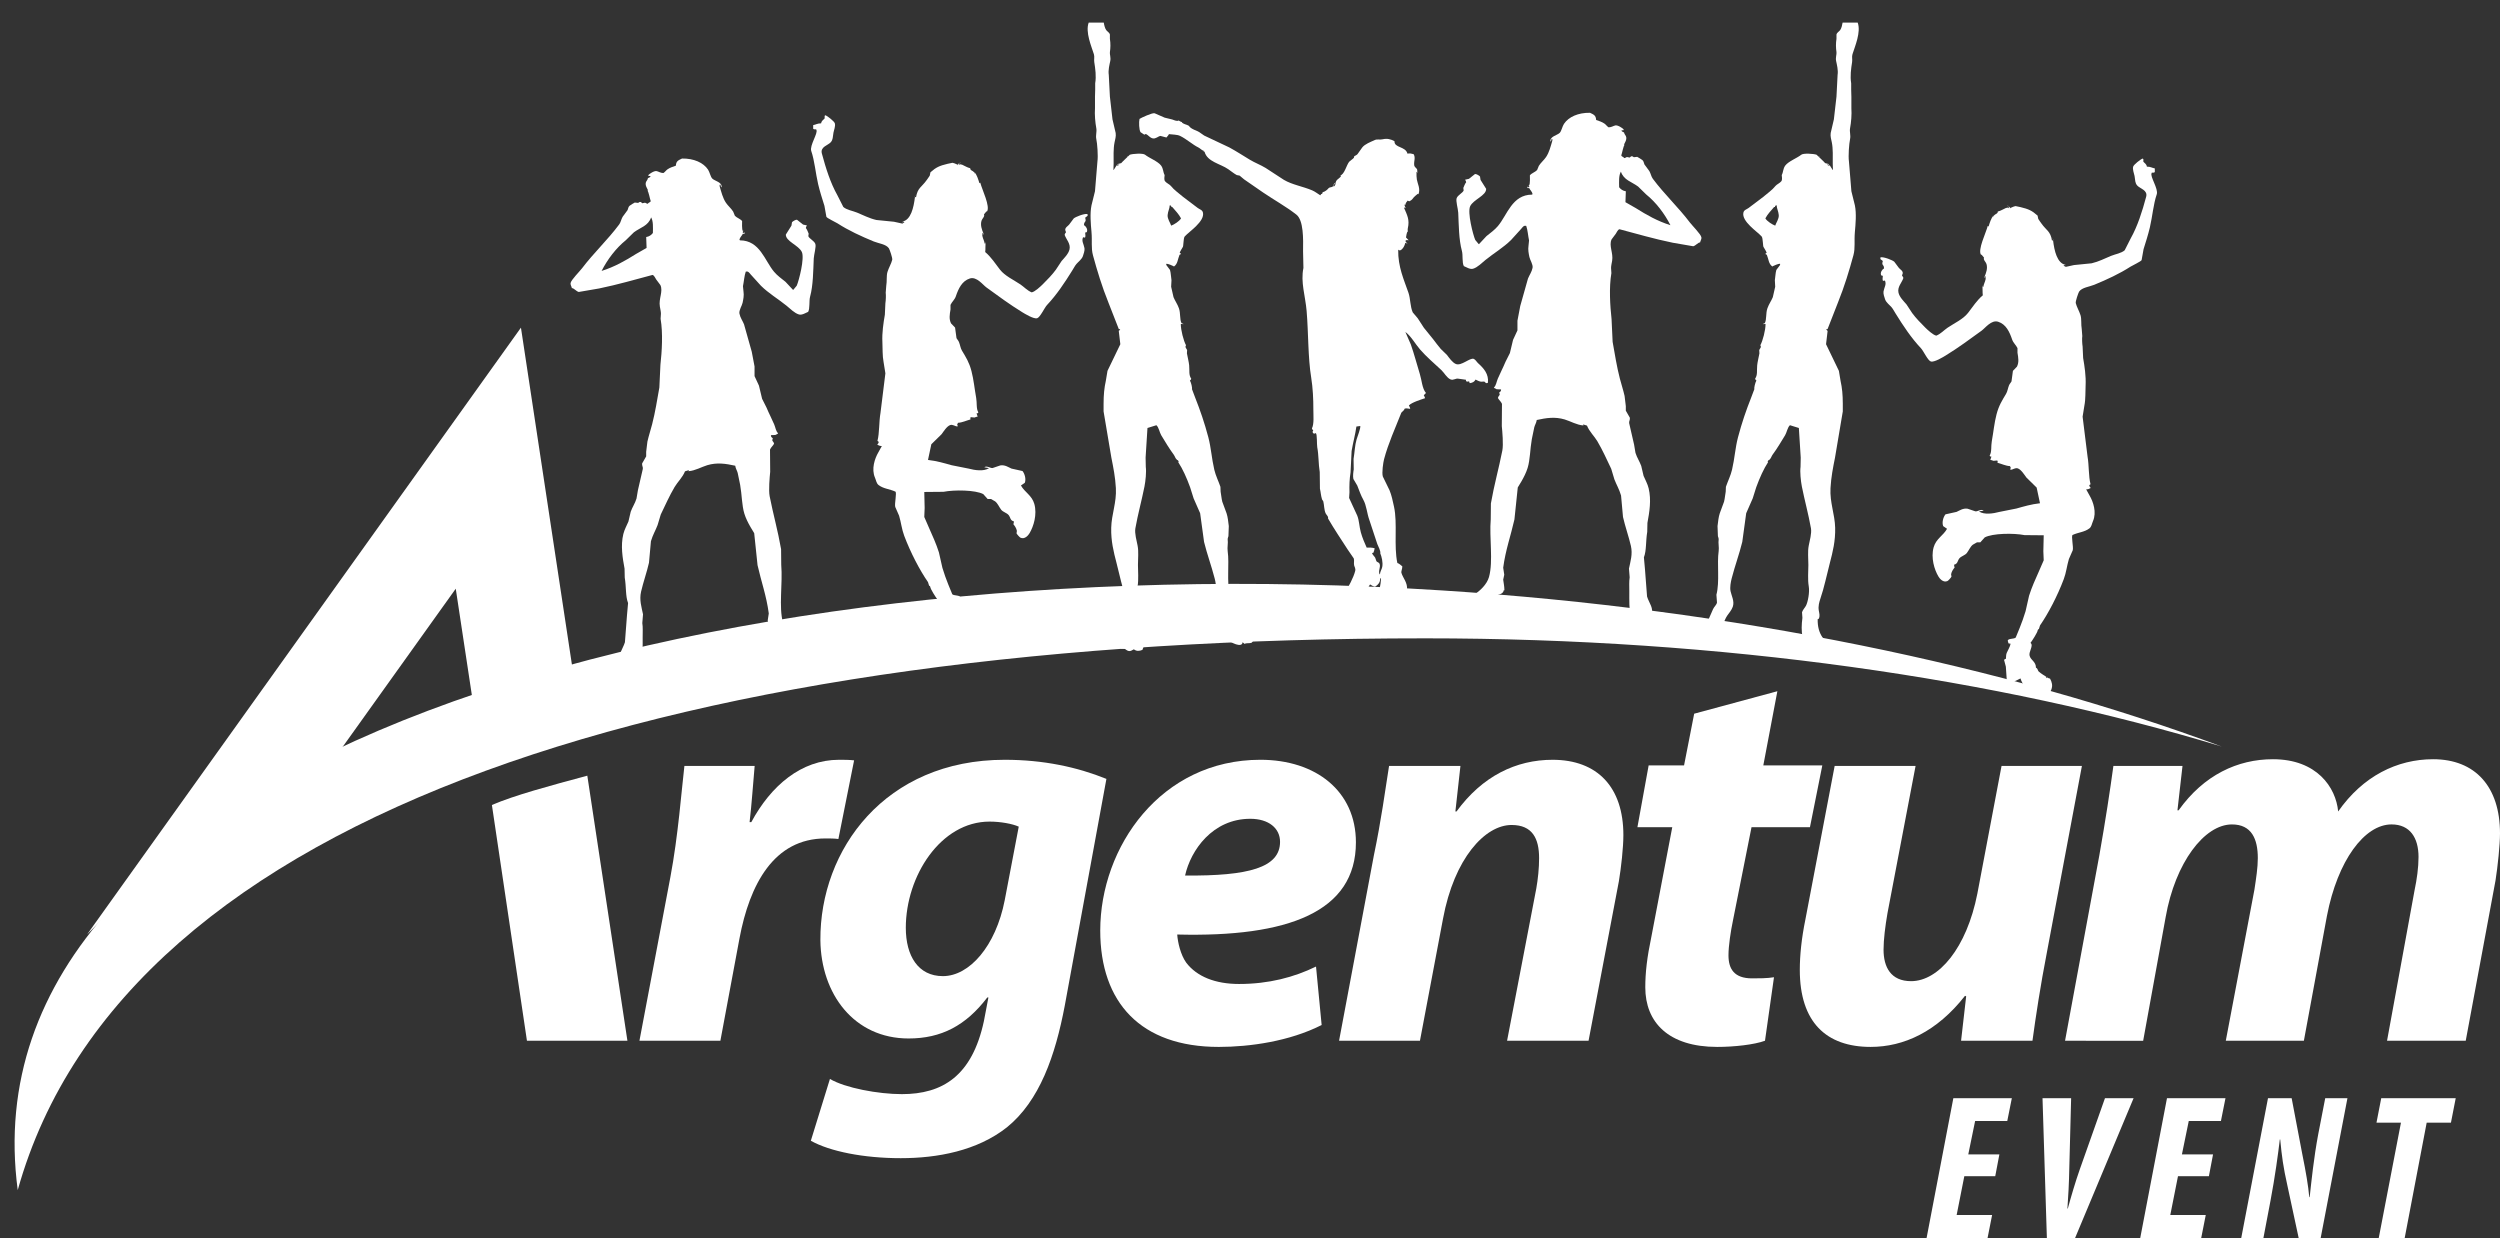
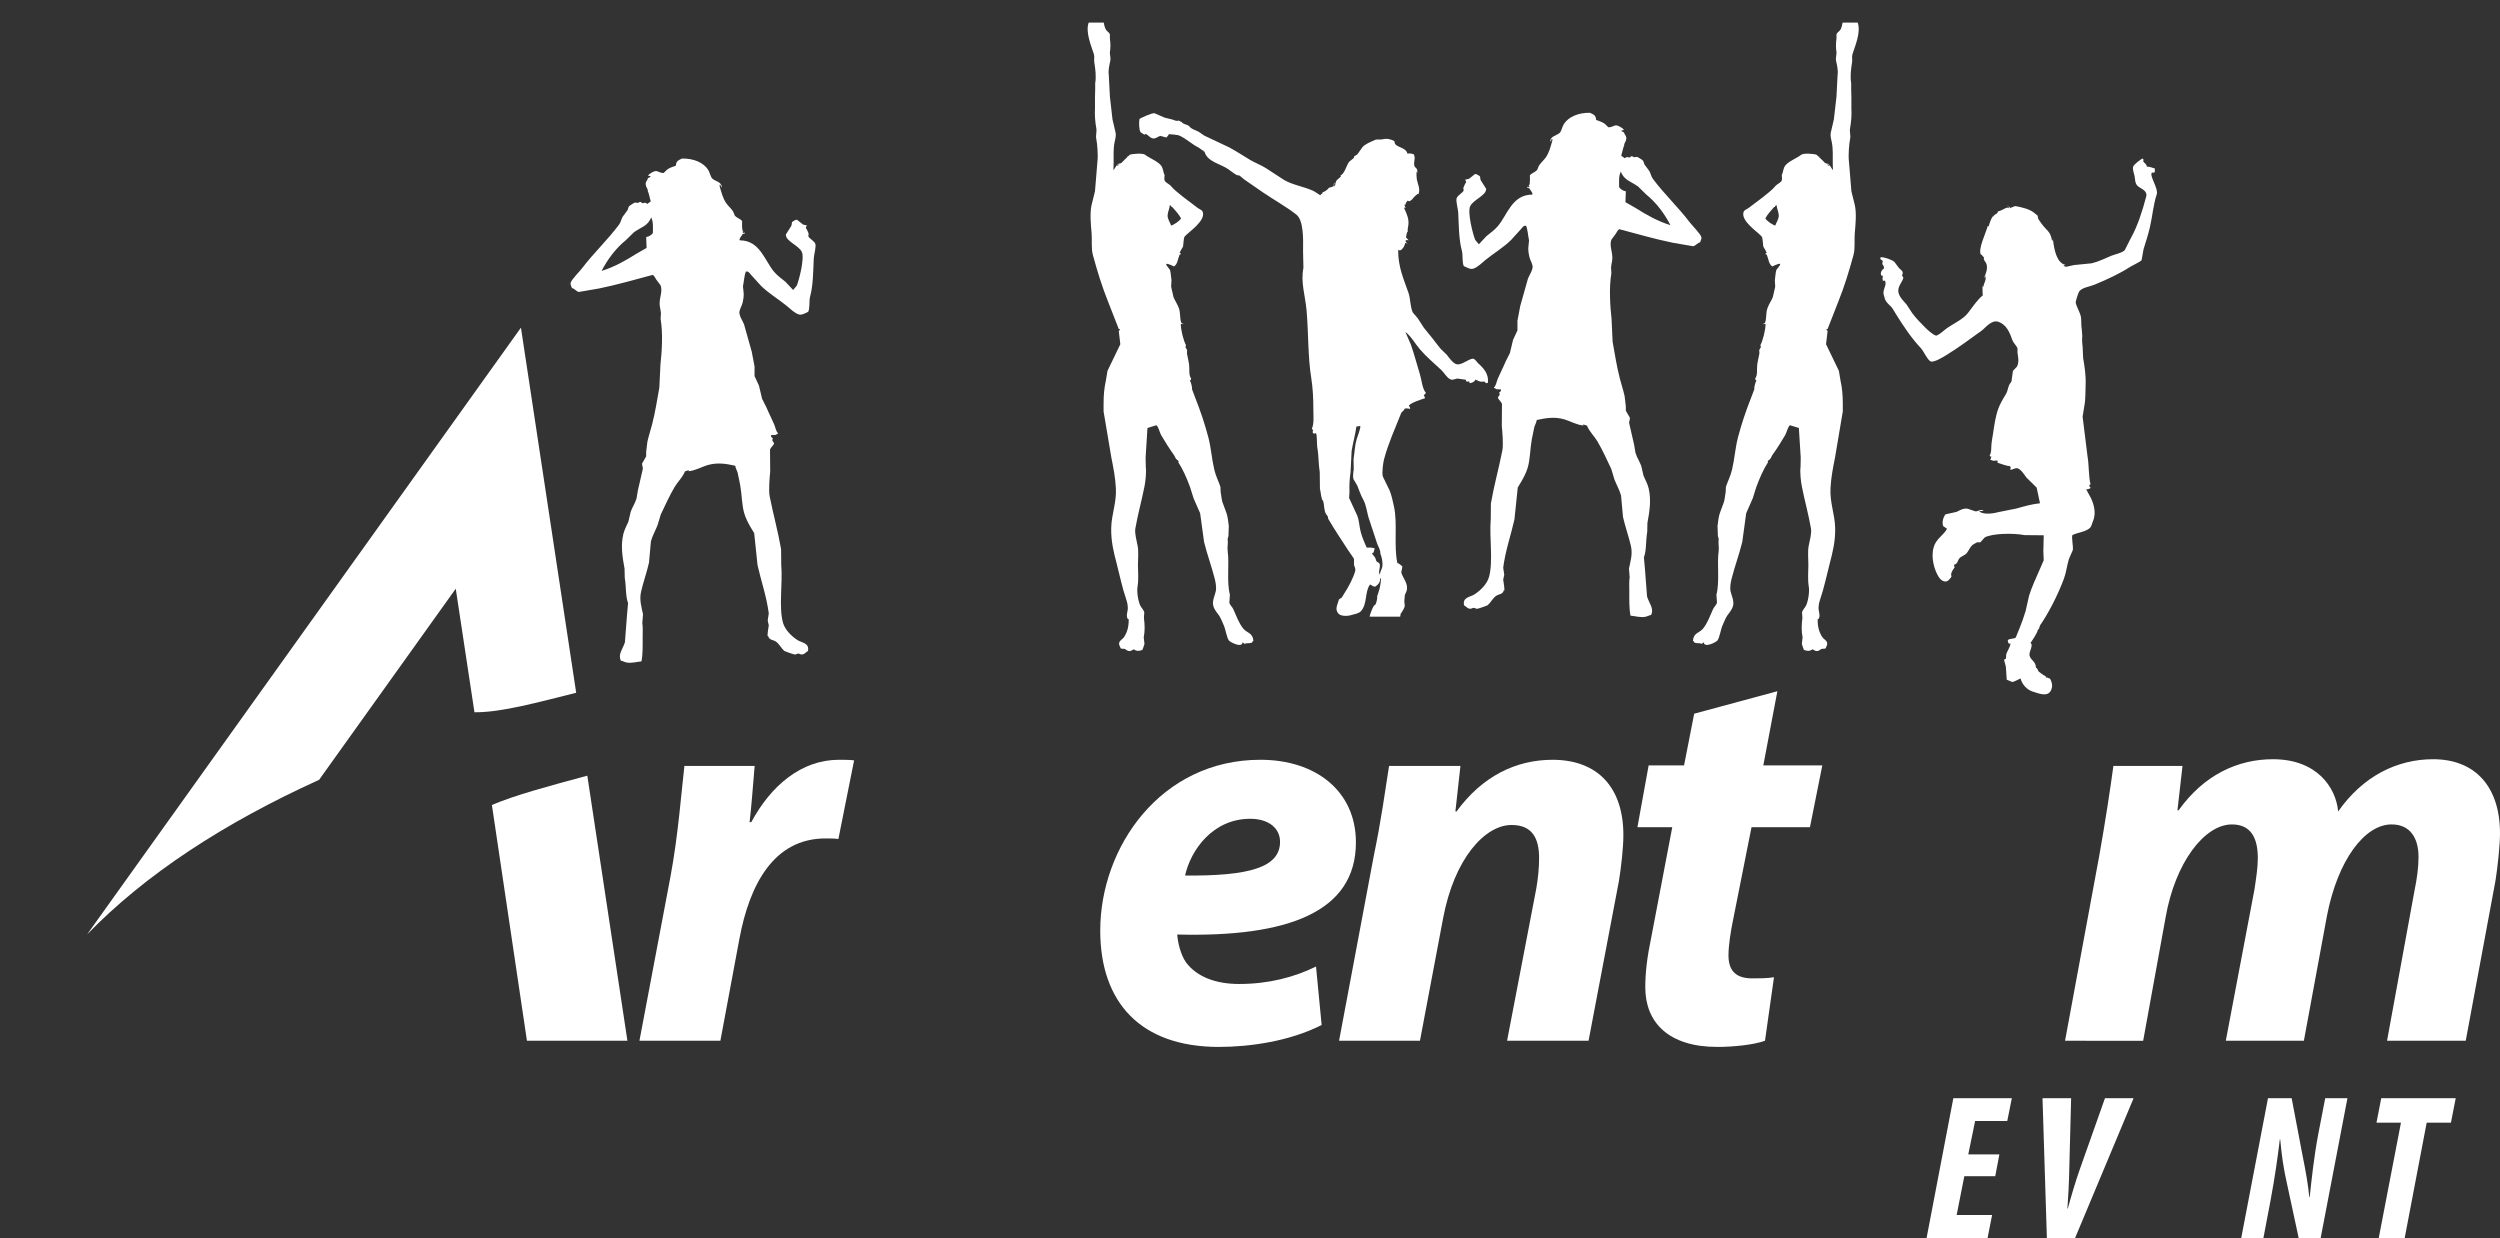
<svg xmlns="http://www.w3.org/2000/svg" version="1.1" id="Layer_1" x="0px" y="0px" width="380.114px" height="188.231px" viewBox="0 0 380.114 188.231" enable-background="new 0 0 380.114 188.231" xml:space="preserve">
  <rect x="0" y="0" width="380.114" height="188.231" fill="#333333" stroke="none" />
  <g>
    <g>
      <path fill="#FFFFFF" d="M303.369,178.832h-4.703l-1.166,5.9h5.392l-0.692,3.499h-9.271l4.068-21.257h8.894l-0.695,3.471h-4.888    l-1.041,5.078h4.729L303.369,178.832z" />
      <path fill="#FFFFFF" d="M311.218,188.231l-0.662-21.257h4.351l-0.282,10.756c-0.031,1.923-0.157,4.384-0.282,6.022h0.061    c0.443-1.639,1.17-4.13,1.832-5.993l3.816-10.785h4.351l-8.894,21.257H311.218z" />
-       <path fill="#FFFFFF" d="M335.853,178.832h-4.699l-1.17,5.9h5.392l-0.692,3.499h-9.271l4.068-21.257h8.894l-0.693,3.471h-4.89    l-1.041,5.078h4.733L335.853,178.832z" />
      <path fill="#FFFFFF" d="M340.771,188.231l4.068-21.257h3.597l1.606,8.451c0.568,2.807,0.915,4.827,1.072,6.593h0.064    c0.253-2.334,0.628-5.993,1.292-9.526l1.07-5.518h3.378l-4.07,21.257h-3.345l-1.703-7.916c-0.661-2.965-0.848-4.416-1.104-7.063    h-0.06c-0.253,2.143-0.727,5.678-1.421,9.335l-1.073,5.645H340.771z" />
      <path fill="#FFFFFF" d="M365.055,170.696h-3.722l0.724-3.722h11.325l-0.727,3.722h-3.688l-3.344,17.535h-3.945L365.055,170.696z" />
    </g>
    <path fill="#FFFFFF" d="M48.517,118.568l20.778-29.059l2.844,18.787c4.114,0.043,9.698-1.531,15.467-2.965l-8.399-55.513   l-65.973,92.267C22.042,132.979,34.068,125.122,48.517,118.568z" />
    <g>
      <path fill="#FFFFFF" d="M97.224,158.241l4.701-24.863c1.195-6.322,1.709-13.328,2.135-16.917h10.682    c-0.257,2.819-0.43,5.639-0.77,8.545h0.257c2.989-5.556,7.605-9.484,13.327-9.484c0.77,0,1.539,0,2.307,0.085l-2.39,11.961    c-0.6-0.087-1.284-0.087-1.964-0.087c-7.86,0-11.537,7.008-13.076,15.21l-2.902,15.551H97.224z" />
-       <path fill="#FFFFFF" d="M126.188,164.049c2.309,1.369,7.35,2.309,10.939,2.309c6.15,0,10.679-2.736,12.472-11.108l0.685-3.587    h-0.172c-3.247,4.271-7.005,6.233-11.959,6.233c-8.29,0-13.328-6.748-13.416-14.95c-0.083-13.754,9.825-27.425,28.026-27.425    c5.894,0,11.02,1.109,15.463,2.906l-6.323,34.43c-1.452,7.69-3.846,14.523-8.798,18.54c-4.533,3.589-10.599,4.698-16.15,4.698    c-5.641,0-10.767-1.024-13.671-2.648L126.188,164.049z M154.896,125.688c-0.939-0.428-2.734-0.768-4.441-0.768    c-7.437,0-12.731,8.285-12.731,16.146c0,4.273,1.879,7.35,5.639,7.35c4.014,0,8.032-4.53,9.399-11.536L154.896,125.688z" />
-       <path fill="#FFFFFF" d="M200.95,155.848c-4.869,2.479-10.938,3.332-15.638,3.332c-11.874,0-18.025-6.75-18.025-17.685    c0-12.731,9.225-25.975,24.348-25.975c8.46,0,14.525,4.785,14.525,12.559c0,10.597-10.339,14.44-27.169,14.011    c0.085,1.197,0.512,3.079,1.365,4.273c1.622,2.137,4.445,3.247,8.032,3.247c4.529,0,8.373-1.025,11.707-2.649L200.95,155.848z     M190.098,124.493c-5.726,0-9.06,4.782-9.912,8.628c9.657,0.085,14.44-1.195,14.44-5.126    C194.626,125.945,192.917,124.493,190.098,124.493z" />
+       <path fill="#FFFFFF" d="M200.95,155.848c-4.869,2.479-10.938,3.332-15.638,3.332c-11.874,0-18.025-6.75-18.025-17.685    c0-12.731,9.225-25.975,24.348-25.975c8.46,0,14.525,4.785,14.525,12.559c0,10.597-10.339,14.44-27.169,14.011    c0.085,1.197,0.512,3.079,1.365,4.273c1.622,2.137,4.445,3.247,8.032,3.247c4.529,0,8.373-1.025,11.707-2.649L200.95,155.848M190.098,124.493c-5.726,0-9.06,4.782-9.912,8.628c9.657,0.085,14.44-1.195,14.44-5.126    C194.626,125.945,192.917,124.493,190.098,124.493z" />
      <path fill="#FFFFFF" d="M203.599,158.241l5.294-28.194c1.111-5.298,1.711-9.827,2.307-13.586h10.852l-0.768,6.921h0.172    c3.927-5.382,9.053-7.86,14.606-7.86c6.838,0,10.765,4.187,10.765,11.446c0,1.882-0.34,4.958-0.681,7.006l-4.613,24.268h-12.389    l4.443-23.155c0.255-1.452,0.425-3.074,0.425-4.614c0-2.991-1.024-5.038-4.186-5.038c-4.017,0-8.715,5.038-10.425,14.266    l-3.504,18.542H203.599z" />
      <path fill="#FFFFFF" d="M270.241,105.096l-2.137,11.279h8.971l-1.88,9.397h-8.885l-2.821,14.183    c-0.34,1.623-0.681,3.847-0.681,5.299c0,2.05,0.853,3.502,3.587,3.502c1.027,0,2.305,0,3.332-0.171l-1.367,9.655    c-1.625,0.6-4.699,0.939-7.263,0.939c-7.433,0-10.937-3.759-10.937-9.057c0-2.22,0.257-4.529,0.941-7.773l3.161-16.577h-5.298    l1.707-9.397h5.384l1.539-7.86L270.241,105.096z" />
-       <path fill="#FFFFFF" d="M316.545,116.46l-5.296,28.194c-1.027,5.296-1.709,9.827-2.222,13.586h-10.854l0.773-6.751l-0.172-0.083    c-4.273,5.467-9.316,7.773-14.355,7.773c-6.748,0-10.767-3.759-10.767-11.706c0-2.22,0.259-4.784,0.854-7.69l4.445-23.323h12.304    l-4.273,22.386c-0.34,1.965-0.597,4.017-0.597,5.552c0,2.65,1.109,4.785,4.186,4.785c4.187,0,8.456-5.041,10.08-13.326    l3.674-19.396H316.545z" />
      <path fill="#FFFFFF" d="M313.982,158.241l5.213-28.194c0.938-5.298,1.624-9.827,2.137-13.586h10.507l-0.768,6.748h0.173    c3.842-5.381,8.97-7.772,14.351-7.772c6.666,0,9.57,4.271,9.912,7.945c3.759-5.382,8.97-7.945,14.438-7.945    c6.408,0,10.169,4.184,10.169,11.276c0,1.71-0.345,5.041-0.685,7.178l-4.526,24.351h-11.964l4.187-22.896    c0.342-1.626,0.6-3.419,0.6-5.045c0-2.902-1.282-4.952-4.102-4.952c-4.104,0-8.202,5.467-9.826,13.925l-3.504,18.969h-11.872    l4.354-22.983c0.258-1.709,0.515-3.332,0.515-4.786c0-2.904-0.941-5.124-3.933-5.124c-4.187,0-8.626,5.807-10.08,14.097    l-3.419,18.797H313.982z" />
      <path fill="#FFFFFF" d="M74.791,122.393l5.329,35.848h15.276l-6.097-40.303C83.526,119.492,78.277,120.902,74.791,122.393z" />
    </g>
-     <path fill="#FFFFFF" d="M216.728,97.056c45.24,0,87.074,6.107,121.087,16.456C304.804,101.238,263.918,92.64,219.3,89.775   C105.567,82.473-5.992,115.436,2.696,180.946C18.977,122.78,104.837,97.056,216.728,97.056z" />
    <path fill-rule="evenodd" clip-rule="evenodd" fill="#FFFFFF" d="M103.7,24.104c1.784-0.029,3.242,0.618,3.952,1.682   c0.249,0.369,0.378,1.087,0.644,1.361c0.358,0.377,1.547,0.543,1.415,1.334c-0.025-0.017-0.054-0.035-0.079-0.052   c-0.04-0.125-0.073-0.249-0.11-0.374c-0.135,0.042-0.116,0.091-0.105,0.266c0.266,0.896,0.473,1.784,0.96,2.51   c0.309,0.463,0.801,0.859,1.097,1.338c0.087,0.213,0.176,0.423,0.264,0.641c0.303,0.323,0.817,0.454,1.097,0.798   c0.015,0.066-0.081,1.388,0.133,1.521c0.05-0.052,0.002-0.014,0.081-0.052c0,0.01,0,0.021,0,0.027   c-0.131,0.085-0.141,0.193-0.081,0.322c0.027,0,0.056,0,0.081,0c0.027-0.035,0.054-0.07,0.081-0.106   c0.017,0.006,0.033,0.017,0.052,0.027c0.019,0.043,0.033,0.087,0.054,0.132c-0.043,0.036-0.089,0.071-0.133,0.106   c-0.06-0.043-0.047-0.048-0.135-0.079c-0.155,0.354-0.46,0.537-0.535,0.96c0.027,0.027,0.056,0.056,0.081,0.079   c3.033,0.015,3.757,3.093,5.184,4.782c0.485,0.577,1.143,1.052,1.734,1.522c0.381,0.411,0.765,0.822,1.147,1.229   c0.019-0.008,0.038-0.019,0.054-0.025c0.17-0.206,0.34-0.409,0.508-0.614c0.338-0.774,1.222-4.188,0.774-5.13   c-0.485-1.022-2.471-1.624-2.429-2.645c0.282-0.455,0.568-0.905,0.854-1.359c0.027-0.17,0.052-0.338,0.079-0.51   c0.066-0.104,0.566-0.442,0.776-0.372c0.303,0.241,0.604,0.479,0.906,0.72c0.197,0.046,0.39,0.089,0.589,0.135   c-0.07,0.147-0.143,0.195-0.162,0.398c0.151,0.135,0.354,0.683,0.429,0.855c-0.019,0.126-0.033,0.249-0.052,0.375   c0.118,0.373,0.886,0.697,1.064,1.174c0.16,0.415-0.209,1.623-0.238,2.218c-0.085,1.879-0.085,4.083-0.56,5.821   c-0.174,0.629,0.002,1.761-0.292,2.299c-0.336,0.137-0.936,0.531-1.39,0.4c-0.691-0.195-1.373-0.911-1.898-1.336   c-1.291-1.043-2.728-1.884-3.898-3.043c-0.519-0.57-1.035-1.141-1.552-1.711c-0.141-0.162-0.377-0.542-0.693-0.427   c-0.019,0-0.035,0-0.054,0c-0.213,0.575-0.292,1.583-0.427,2.215c0.027,0.268,0.056,0.538,0.081,0.805   c0.1,0.607-0.031,1.201-0.135,1.709c-0.089,0.446-0.579,1.151-0.481,1.656c0.125,0.63,0.483,1.091,0.697,1.628   c0.388,1.388,0.784,2.778,1.174,4.167c0.141,0.745,0.287,1.498,0.425,2.241c0,0.494,0,0.981,0,1.469   c0.222,0.483,0.446,0.962,0.67,1.446c0.16,0.666,0.32,1.332,0.479,2.002c0.222,0.444,0.446,0.89,0.67,1.333   c0.375,0.907,0.815,1.726,1.17,2.566c0.204,0.467,0.241,1.022,0.589,1.336c-0.017,0.025-0.033,0.052-0.052,0.079   c-0.125,0.063-0.249,0.125-0.372,0.187c-0.216,0.008-0.429,0.017-0.641,0.025c-0.01,0.021-0.017,0.037-0.027,0.054   c0.025,0.27,0.146,0.292,0.292,0.43c-0.021,0.162-0.1,0.211-0.079,0.319c0.087,0.209,0.228,0.243,0.268,0.508   c-0.172,0.313-0.465,0.531-0.616,0.881c0.006,1.131,0.017,2.261,0.027,3.392c-0.079,0.782-0.261,2.792-0.081,3.711   c0.533,2.713,1.255,5.257,1.738,8.041c0.008,0.792,0.017,1.584,0.023,2.377c0.243,2.836-0.403,6.41,0.268,8.813   c0.313,1.108,1.332,2.077,2.215,2.642c0.658,0.419,1.836,0.419,1.577,1.659c-0.27,0.135-0.458,0.419-0.774,0.506   c-0.294,0.081-0.514-0.11-0.693-0.133c-0.16,0.052-0.319,0.105-0.481,0.162c-0.195,0-1.571-0.487-1.658-0.563   c-0.458-0.4-0.766-1.082-1.28-1.417c-0.479-0.309-0.927-0.185-1.149-0.773c0-0.081,0.025-0.038-0.027-0.104   c-0.048,0.052,0,0.017-0.081,0.05c0.006-0.653,0.145-1.224,0.189-1.628c-0.056-0.249-0.108-0.5-0.162-0.749   c0.054-0.354,0.106-0.709,0.162-1.068c-0.347-2.653-1.162-4.897-1.709-7.343c-0.17-1.621-0.338-3.241-0.508-4.861   c-0.185-0.311-0.374-0.622-0.562-0.934c-0.353-0.612-0.716-1.323-0.934-2.033c-0.39-1.27-0.369-2.873-0.639-4.377   c-0.126-0.605-0.251-1.211-0.375-1.815c-0.097-0.375-0.307-0.635-0.374-1.097c-1.431-0.313-2.767-0.525-4.25-0.081   c-0.881,0.268-1.853,0.844-2.828,0.909c0-0.008,0-0.017,0-0.025c0.009-0.048,0.017-0.091,0.027-0.133   c-0.204,0.075-0.407,0.141-0.587,0.185c-0.361,0.915-1.12,1.608-1.576,2.377c-0.792,1.336-1.457,2.838-2.11,4.194   c-0.16,0.533-0.319,1.066-0.481,1.602c-0.309,0.813-0.728,1.479-1.012,2.456c-0.102,1.085-0.199,2.174-0.294,3.261   c-0.309,1.379-0.882,2.998-1.204,4.404c-0.288,1.261,0.071,2.348,0.295,3.443c-0.036,0.446-0.073,0.892-0.108,1.336   c0.102,0.598,0.054,1.374,0.054,2.166c0,1.26,0.035,2.661-0.187,3.657c-0.645,0.044-1.51,0.33-2.299,0.162   c-0.268-0.059-0.533-0.227-0.825-0.268c-0.486-0.99,0.307-1.778,0.614-2.805c0.106-1.379,0.211-2.759,0.317-4.141   c0.054-0.604,0.11-1.207,0.162-1.815c-0.407-1.05-0.266-2.467-0.506-3.873c-0.01-0.452-0.019-0.907-0.029-1.361   c-0.305-1.656-0.614-3.489-0.185-5.263c0.16-0.678,0.538-1.33,0.772-1.896c0.118-0.498,0.232-0.994,0.351-1.496   c0.236-0.672,0.66-1.28,0.879-2.004c0.073-0.415,0.143-0.836,0.212-1.253c0.251-1.087,0.502-2.172,0.749-3.259   c0.054-0.255-0.16-0.504-0.105-0.828c0.205-0.357,0.411-0.713,0.614-1.07c0-0.23,0-0.463,0-0.695   c0.064-0.515,0.126-1.031,0.187-1.548c0.202-0.892,0.508-1.817,0.72-2.643c0.483-1.867,0.763-3.738,1.097-5.581   c0.054-1.151,0.106-2.301,0.162-3.448c0.228-2.039,0.4-4.84,0.027-7c0.017-0.255,0.033-0.516,0.05-0.773   c0.01-0.259-0.106-0.784-0.162-1.095c-0.205-1.193,0.525-2.282,0.085-3.257c-0.218-0.284-0.43-0.568-0.639-0.856   c-0.153-0.208-0.289-0.621-0.564-0.691c-2.68,0.705-5.213,1.46-8.119,2.056c-1.033,0.179-2.064,0.355-3.1,0.533   c-0.386-0.106-0.734-0.591-1.041-0.587c-0.038-0.257-0.257-0.488-0.187-0.801c0.11-0.477,1.388-1.759,1.736-2.218   c1.766-2.33,3.894-4.311,5.637-6.651c0.259-0.348,0.307-0.786,0.535-1.174c0.247-0.338,0.496-0.679,0.747-1.015   c0.129-0.296,0.1-0.483,0.319-0.668c0.077-0.066,0.718-0.469,0.778-0.483c0.164,0.021,0.336,0.038,0.504,0.054   c0.112-0.033,0.191-0.204,0.427-0.131c0.071,0.06,0.143,0.125,0.214,0.185c0.133-0.025,0.266-0.054,0.4-0.081   c0.168,0.025,0.216,0.141,0.427,0.162c0.106-0.204,0.382-0.197,0.454-0.402c-0.151-0.411-0.292-1.355-0.508-1.628   c0.036,0,0.071,0,0.108,0c-0.083-0.224-0.554-0.824-0.294-1.334c0.104-0.197,0.214-0.27,0.268-0.533   c0.121-0.042,0.355-0.153,0.402-0.27c-0.052-0.036-0.017-0.002-0.058-0.054c-0.093-0.008-0.193-0.015-0.288-0.025   c0-0.01,0-0.019,0-0.029c0.004-0.033,0.017-0.069,0.023-0.104c0.13-0.164,0.886-0.68,1.259-0.587   c0.328,0.079,0.573,0.284,1.013,0.291c0.251-0.156,0.388-0.396,0.616-0.558c0.351-0.253,0.854-0.417,1.282-0.564   C102.79,24.473,103.192,24.35,103.7,24.104z M99,33.048c-0.425,1.299-1.641,1.54-2.618,2.271c-0.406,0.398-0.819,0.803-1.228,1.203   c-1.485,1.197-2.784,2.902-3.684,4.672c1.969-0.616,3.639-1.572,5.259-2.593c0.525-0.301,1.054-0.604,1.581-0.904   c0,0-0.05-1.63-0.058-1.657c0.446-0.061,0.797-0.32,1.017-0.614C99.282,34.559,99.342,33.648,99,33.048z M104.661,71.642   c0.021,0,0.038,0,0.054,0c-0.037,0.052-0.002,0.014-0.054,0.054C104.661,71.679,104.661,71.659,104.661,71.642z" />
    <path fill-rule="evenodd" clip-rule="evenodd" fill="#FFFFFF" d="M242.684,18.239c0.427,0.147,0.932,0.311,1.282,0.564   c0.228,0.162,0.364,0.403,0.616,0.558c0.439-0.006,0.684-0.211,1.012-0.29c0.373-0.094,1.129,0.423,1.26,0.587   c0.006,0.035,0.019,0.07,0.022,0.104c0,0.011,0,0.019,0,0.029c-0.096,0.01-0.195,0.017-0.288,0.025   c-0.042,0.052-0.007,0.019-0.059,0.054c0.048,0.116,0.282,0.229,0.402,0.27c0.055,0.263,0.164,0.336,0.268,0.533   c0.26,0.511-0.211,1.11-0.294,1.334c0.037,0,0.072,0,0.107,0c-0.216,0.274-0.356,1.218-0.508,1.628   c0.072,0.206,0.349,0.199,0.454,0.403c0.212-0.021,0.259-0.137,0.428-0.162c0.135,0.027,0.268,0.056,0.399,0.081   c0.071-0.06,0.144-0.125,0.214-0.185c0.236-0.073,0.315,0.097,0.428,0.13c0.168-0.017,0.34-0.033,0.504-0.054   c0.061,0.015,0.701,0.417,0.778,0.483c0.22,0.185,0.19,0.371,0.319,0.668c0.251,0.336,0.5,0.676,0.747,1.014   c0.228,0.388,0.275,0.826,0.535,1.174c1.742,2.34,3.87,4.321,5.636,6.651c0.349,0.458,1.627,1.74,1.736,2.218   c0.07,0.313-0.149,0.543-0.187,0.8c-0.307-0.004-0.655,0.481-1.041,0.587c-1.035-0.179-2.066-0.355-3.1-0.533   c-2.906-0.595-5.439-1.351-8.119-2.056c-0.276,0.07-0.411,0.483-0.564,0.69c-0.21,0.289-0.421,0.573-0.639,0.857   c-0.44,0.975,0.29,2.064,0.085,3.257c-0.057,0.311-0.173,0.836-0.162,1.095c0.017,0.257,0.033,0.519,0.05,0.774   c-0.373,2.16-0.201,4.96,0.027,7c0.056,1.147,0.107,2.296,0.161,3.448c0.334,1.842,0.614,3.713,1.098,5.58   c0.212,0.826,0.519,1.751,0.72,2.643c0.061,0.517,0.122,1.033,0.187,1.547c0,0.232,0,0.465,0,0.695   c0.203,0.357,0.409,0.714,0.614,1.071c0.054,0.324-0.159,0.572-0.105,0.828c0.247,1.087,0.498,2.172,0.749,3.259   c0.068,0.417,0.139,0.838,0.211,1.253c0.22,0.724,0.644,1.332,0.88,2.004c0.118,0.502,0.232,0.998,0.351,1.496   c0.234,0.566,0.612,1.218,0.771,1.896c0.43,1.773,0.12,3.607-0.185,5.263c-0.01,0.455-0.019,0.909-0.029,1.361   c-0.24,1.407-0.1,2.824-0.506,3.873c0.052,0.608,0.108,1.212,0.162,1.815c0.105,1.381,0.211,2.761,0.317,4.141   c0.307,1.027,1.1,1.815,0.614,2.805c-0.293,0.042-0.559,0.209-0.826,0.268c-0.788,0.168-1.653-0.118-2.299-0.162   c-0.222-0.996-0.187-2.396-0.187-3.658c0-0.792-0.048-1.568,0.054-2.166c-0.035-0.444-0.072-0.89-0.107-1.336   c0.224-1.095,0.583-2.182,0.295-3.444c-0.322-1.406-0.895-3.024-1.203-4.404c-0.096-1.087-0.193-2.176-0.295-3.261   c-0.284-0.977-0.703-1.643-1.013-2.456c-0.161-0.535-0.321-1.068-0.481-1.602c-0.653-1.357-1.316-2.858-2.109-4.194   c-0.456-0.77-1.216-1.463-1.576-2.377c-0.181-0.044-0.384-0.11-0.587-0.185c0.01,0.042,0.019,0.085,0.026,0.132   c0,0.008,0,0.017,0,0.025c-0.975-0.064-1.945-0.641-2.827-0.908c-1.483-0.444-2.819-0.232-4.251,0.081   c-0.066,0.463-0.275,0.722-0.373,1.098c-0.125,0.604-0.249,1.209-0.376,1.815c-0.27,1.504-0.249,3.108-0.639,4.377   c-0.218,0.709-0.581,1.421-0.934,2.033c-0.188,0.311-0.378,0.623-0.563,0.934c-0.17,1.62-0.338,3.24-0.508,4.86   c-0.548,2.446-1.363,4.69-1.709,7.344c0.056,0.359,0.107,0.714,0.161,1.068c-0.054,0.249-0.105,0.5-0.161,0.749   c0.043,0.404,0.182,0.975,0.188,1.628c-0.081-0.033-0.033,0.002-0.081-0.05c-0.052,0.066-0.027,0.023-0.027,0.104   c-0.222,0.589-0.67,0.465-1.148,0.774c-0.515,0.336-0.822,1.017-1.28,1.417c-0.087,0.075-1.463,0.562-1.657,0.562   c-0.162-0.056-0.322-0.11-0.481-0.162c-0.179,0.023-0.398,0.213-0.693,0.133c-0.315-0.087-0.504-0.372-0.773-0.506   c-0.26-1.238,0.919-1.238,1.576-1.658c0.884-0.566,1.902-1.535,2.216-2.643c0.67-2.402,0.025-5.977,0.268-8.813   c0.006-0.792,0.015-1.585,0.022-2.377c0.483-2.784,1.206-5.327,1.739-8.041c0.18-0.919-0.003-2.929-0.081-3.711   c0.01-1.13,0.021-2.261,0.026-3.392c-0.151-0.351-0.443-0.568-0.616-0.882c0.04-0.265,0.181-0.298,0.269-0.508   c0.021-0.108-0.059-0.158-0.079-0.32c0.147-0.137,0.268-0.16,0.292-0.429c-0.01-0.017-0.017-0.033-0.026-0.054   c-0.212-0.008-0.426-0.017-0.642-0.025c-0.122-0.062-0.246-0.125-0.371-0.187c-0.019-0.027-0.035-0.054-0.052-0.079   c0.349-0.313,0.386-0.87,0.589-1.336c0.354-0.84,0.795-1.659,1.17-2.566c0.225-0.444,0.448-0.89,0.67-1.334   c0.16-0.67,0.32-1.336,0.479-2.002c0.225-0.483,0.448-0.962,0.67-1.446c0-0.487,0-0.975,0-1.469c0.14-0.743,0.284-1.496,0.426-2.24   c0.39-1.39,0.786-2.78,1.174-4.167c0.214-0.538,0.572-0.998,0.697-1.629c0.098-0.504-0.393-1.209-0.481-1.655   c-0.104-0.508-0.234-1.102-0.135-1.709c0.024-0.268,0.054-0.537,0.081-0.805c-0.135-0.633-0.214-1.641-0.428-2.216   c-0.019,0-0.035,0-0.054,0c-0.315-0.114-0.552,0.266-0.693,0.428c-0.516,0.57-1.032,1.141-1.551,1.711   c-1.171,1.16-2.608,2-3.898,3.043c-0.524,0.425-1.207,1.141-1.898,1.336c-0.454,0.131-1.054-0.263-1.39-0.4   c-0.295-0.537-0.118-1.67-0.292-2.298c-0.476-1.738-0.476-3.941-0.561-5.821c-0.029-0.596-0.398-1.803-0.238-2.218   c0.178-0.477,0.945-0.801,1.063-1.174c-0.019-0.126-0.033-0.249-0.052-0.375c0.075-0.172,0.278-0.72,0.43-0.854   c-0.019-0.203-0.091-0.251-0.162-0.398c0.199-0.045,0.393-0.089,0.59-0.135c0.303-0.241,0.604-0.479,0.906-0.72   c0.209-0.071,0.709,0.268,0.775,0.371c0.027,0.172,0.053,0.34,0.079,0.51c0.286,0.455,0.572,0.905,0.854,1.359   c0.042,1.021-1.943,1.623-2.429,2.645c-0.448,0.942,0.436,4.356,0.773,5.13c0.168,0.205,0.338,0.409,0.509,0.614   c0.017,0.006,0.035,0.017,0.054,0.025c0.382-0.406,0.766-0.817,1.147-1.228c0.591-0.471,1.248-0.946,1.733-1.522   c1.428-1.689,2.151-4.767,5.185-4.782c0.025-0.023,0.054-0.052,0.081-0.079c-0.075-0.423-0.38-0.605-0.535-0.96   c-0.087,0.031-0.075,0.036-0.135,0.079c-0.044-0.035-0.09-0.071-0.133-0.106c0.021-0.045,0.035-0.089,0.054-0.133   c0.019-0.01,0.035-0.021,0.052-0.027c0.027,0.035,0.054,0.07,0.081,0.106c0.024,0,0.054,0,0.081,0   c0.06-0.129,0.05-0.237-0.081-0.322c0-0.006,0-0.017,0-0.027c0.079,0.037,0.031,0,0.081,0.052c0.214-0.133,0.118-1.454,0.133-1.521   c0.28-0.344,0.794-0.475,1.097-0.799c0.088-0.218,0.177-0.427,0.264-0.641c0.297-0.479,0.788-0.875,1.098-1.338   c0.487-0.726,0.695-1.614,0.961-2.51c0.01-0.174,0.028-0.224-0.106-0.265c-0.037,0.125-0.07,0.249-0.109,0.373   c-0.025,0.017-0.055,0.036-0.079,0.052c-0.133-0.791,1.056-0.957,1.415-1.334c0.266-0.274,0.394-0.992,0.643-1.361   c0.71-1.064,2.168-1.711,3.952-1.683C242.258,17.395,242.661,17.517,242.684,18.239z M246.183,28.47   c0.221,0.294,0.571,0.554,1.017,0.614c-0.008,0.027-0.058,1.658-0.058,1.658c0.526,0.301,1.056,0.604,1.581,0.904   c1.62,1.021,3.29,1.977,5.259,2.593c-0.9-1.77-2.199-3.475-3.685-4.672c-0.409-0.4-0.821-0.805-1.229-1.203   c-0.977-0.732-2.192-0.973-2.618-2.271C246.109,26.692,246.169,27.603,246.183,28.47z M240.79,64.74   c-0.052-0.04-0.017-0.002-0.054-0.054c0.017,0,0.033,0,0.054,0C240.79,64.703,240.79,64.724,240.79,64.74z" />
    <path fill-rule="evenodd" clip-rule="evenodd" fill="#FFFFFF" d="M171.614,94.136c-0.139-0.015-0.11,0.008-0.17-0.081   c-0.211-0.39-0.066-0.826,0-1.218c0.118-0.658-0.073-1.305-0.224-1.759c-0.612-1.782-0.975-3.645-1.473-5.539   c-0.423-1.62-0.842-3.291-0.791-5.296c0.05-2.07,0.828-3.825,0.708-6.028c-0.094-1.672-0.38-3.112-0.681-4.612   c-0.396-2.35-0.792-4.698-1.188-7.049c0-0.384,0-0.776,0-1.16c0-1.367,0.105-2.433,0.34-3.479c0.083-0.51,0.168-1.022,0.255-1.529   c0.651-1.351,1.301-2.701,1.952-4.049c-0.087-0.718-0.17-1.436-0.253-2.149c0,0.046,0,0.094,0,0.141   c0.014-0.008,0.033-0.019,0.056-0.029c0.056-0.077,0.11-0.149,0.168-0.226c0-0.01,0-0.017,0-0.027c-0.066,0-0.13,0-0.199,0   c-0.527-1.351-1.056-2.701-1.585-4.05c-0.985-2.443-1.711-4.839-2.349-7.188c-0.303-1.114-0.095-2.118-0.224-3.564   c-0.1-1.093-0.257-2.782,0-4.02c0.176-0.716,0.356-1.434,0.533-2.151c0.125-1.51,0.249-3.019,0.372-4.526   c0.12-0.844-0.021-2.705-0.17-3.398c-0.127-0.585,0.099-1.089,0-1.643c-0.17-0.925-0.27-2.077-0.202-3.056c0-0.583,0-1.168,0-1.753   c0.011-0.361,0.019-0.718,0.031-1.075c0-0.322,0-0.641,0-0.96c0.181-1.081,0.019-2.222-0.141-3.23   c-0.064-0.407,0.068-0.784-0.056-1.187c-0.361-1.172-1.328-3.361-0.792-4.811c0.765,0,1.527,0,2.292,0   c0.058,0.372,0.176,0.863,0.367,1.133c0.164,0.222,0.49,0.377,0.566,0.676c0,0.218,0,0.436,0,0.653   c0.112,0.712,0.095,1.396,0,2.035c-0.05,0.317,0.162,0.813,0.056,1.332c-0.118,0.575-0.34,1.4-0.226,2.12   c0.054,1.105,0.112,2.209,0.17,3.313c0.131,1.149,0.264,2.303,0.394,3.452c0.162,0.689,0.322,1.38,0.483,2.066   c0.083,0.489-0.089,1.047-0.172,1.444c-0.195,0.971-0.135,2.155-0.139,3.255c-0.01,0.313-0.019,0.622-0.029,0.933   c0.019-0.008,0.04-0.019,0.058-0.031c0.139-0.222,0.282-0.448,0.423-0.676c0.183,0.091,0.315-0.002,0.425-0.143   c-0.098,0.021-0.191,0.039-0.284,0.056c0-0.035,0-0.072,0-0.11c0.16-0.05,0.353-0.102,0.566-0.143   c0.006-0.058,1.303-1.274,1.303-1.274c0.473-0.162,1.998-0.261,2.321,0c0.608,0.494,1.948,0.998,2.431,1.641   c0.363,0.485,0.295,1.017,0.54,1.444c-0.025,0.23-0.106,0.716,0.056,0.936c0.213,0.284,0.703,0.487,0.879,0.708   c0.531,0.664,1.253,1.141,1.896,1.697c0.734,0.558,1.471,1.112,2.208,1.67c0.29,0.218,0.701,0.286,0.79,0.706   c0.292,1.342-2.109,2.883-2.773,3.624c-0.224,0.251-0.166,1.57-0.311,1.641c-0.135,0.253-0.353,0.544-0.453,0.851   c0.056,0.029,0.114,0.058,0.172,0.087c-0.012,0.043-0.021,0.093-0.029,0.137c-0.094,0.025-0.121,0.029-0.172,0.087   c-0.284,0.69-0.263,1.348-0.819,1.753c-0.33-0.139-0.875-0.421-1.193-0.396c0,0.056,0,0.116,0,0.172   c0.191,0.253,0.379,0.508,0.568,0.761c0.137,0.45,0.156,1.166,0.226,1.56c-0.019,0.33-0.037,0.66-0.052,0.992   c0.118,0.527,0.243,1.052,0.361,1.585c0.232,0.568,0.602,1.062,0.824,1.695c0.27,0.773,0.093,1.674,0.396,2.263   c0.098,0.039,0.189,0.081,0.284,0.114c0,0.013,0,0.019,0,0.029c-0.13-0.01-0.268-0.017-0.394-0.029   c-0.015,0.925,0.43,2.589,0.786,3.228c-0.025,0.085-0.054,0.168-0.081,0.251c0.021,0.154,0.203,0.349,0.253,0.485   c-0.006,0.168-0.019,0.338-0.029,0.51c0.108,0.573,0.303,1.38,0.34,1.811c0.077,0.84-0.089,1.446,0.311,2.035   c-0.037,0.181-0.097,0.181-0.195,0.284c0.179,0.292,0.38,1.121,0.309,1.299c0.16,0.425,0.322,0.853,0.481,1.276   c0.768,1.938,1.439,3.89,2.01,6.057c0.425,1.625,0.504,3.211,0.906,4.927c0.212,0.908,0.647,1.765,0.932,2.599   c0.01,0.249,0.019,0.492,0.029,0.736c0.091,0.453,0.121,1.01,0.255,1.531c0.216,0.581,0.434,1.168,0.647,1.753   c0.197,0.593,0.255,1.268,0.342,1.952c-0.016,0.508-0.039,1.016-0.056,1.529c-0.029,0.1-0.135,0.375-0.114,0.51   c0.089,0.506-0.087,1.193,0,1.78c0.278,1.927-0.183,4.628,0.34,6.624c-0.029,0.394-0.054,0.792-0.087,1.19   c0.073,0.359,0.438,0.635,0.596,0.988c0.475,1.054,0.848,2.134,1.531,2.973c0.546,0.676,1.439,0.602,1.527,1.837   c-0.14,0.09-0.152,0.227-0.28,0.312c-0.33,0.118-0.808-0.004-1.05,0.172c-0.106-0.085-0.206-0.172-0.313-0.257   c-0.05,0.958-1.915-0.022-2.093-0.28c-0.336-0.493-0.485-1.711-0.79-2.35c-0.204-0.415-0.4-1.019-0.681-1.413   c-0.274-0.392-0.668-0.834-0.851-1.361c-0.28-0.83,0.193-1.635,0.342-2.351c0.129-0.618-0.043-1.448-0.172-1.954   c-0.5-1.939-1.147-3.657-1.61-5.543c-0.199-1.452-0.4-2.904-0.595-4.358c-0.33-0.753-0.662-1.51-0.994-2.266   c-0.178-0.566-0.356-1.132-0.535-1.697c-0.512-1.409-1.126-2.784-1.811-3.821c0.029,0,0.058,0,0.083,0   c-0.025-0.145-0.079-0.23-0.168-0.311c-0.11-0.002-0.058,0.056-0.112-0.054c-0.236-0.178-0.307-0.531-0.483-0.767   c-0.678-0.907-1.299-1.965-1.896-2.944c-0.253-0.417-0.372-1.214-0.736-1.525c-0.45,0.139-0.903,0.28-1.357,0.421   c-0.093,1.5-0.189,3.001-0.284,4.501c0.01,0.471,0.019,0.944,0.029,1.415c0.104,0.774-0.035,2.141-0.199,2.973   c-0.413,2.093-1.004,4.211-1.386,6.366c-0.135,0.745,0.201,1.927,0.338,2.63c0.181,0.921,0.056,1.896,0.056,2.946   c0,0.927,0.12,2.214-0.056,3.228c-0.162,0.921,0.133,2.417,0.423,2.969c0.17,0.315,0.479,0.614,0.597,0.989   c-0.022,0.282-0.039,0.568-0.058,0.851c0.131,1.042,0.172,1.952-0.029,2.971c0.04,0.332,0.077,0.66,0.114,0.991   c0.004,0.027-0.262,0.825-0.313,0.908c-0.473,0.199-0.898,0.226-1.299-0.088c-0.572,0.337-0.775,0.396-1.356-0.054   c-0.211-0.019-0.417-0.041-0.623-0.058c-0.1-0.21-0.33-0.609-0.257-0.851c0.075-0.413,0.508-0.556,0.709-0.848   C171.393,96.156,171.637,95.281,171.614,94.136z M171.417,23.755c0.085,0.025,0.008,0.037-0.025,0.083c-0.011,0-0.023,0-0.029,0   c0-0.019,0-0.036,0-0.054C171.382,23.773,171.398,23.763,171.417,23.755z M177.985,28.028c0,0.045,0,0.093,0,0.139   C177.985,28.122,177.985,28.074,177.985,28.028z M178.097,31.478c0-0.048,0-0.093,0-0.139c-0.096-0.047-0.063-0.029-0.112-0.114   c-0.039,0-0.079,0-0.116,0c-0.008,0.01-0.017,0.021-0.027,0.029c0.011,0.419-0.263,0.851-0.311,1.444   c-0.05,0.589,0.425,1.214,0.542,1.61c0.436-0.16,1.236-0.66,1.498-1.102c-0.33-0.641-0.875-1.197-1.33-1.728   C178.19,31.478,178.143,31.478,178.097,31.478z M178.433,40.535c0.013,0.021,0.023,0.04,0.031,0.056c-0.019,0-0.038,0-0.058,0   C178.417,40.575,178.427,40.556,178.433,40.535z M166.831,41.075c0.031,0.068,0.058,0.13,0.087,0.199   C166.889,41.205,166.862,41.143,166.831,41.075z" />
    <path fill-rule="evenodd" clip-rule="evenodd" fill="#FFFFFF" d="M277.101,96.911c0.202,0.292,0.635,0.435,0.71,0.848   c0.072,0.242-0.158,0.641-0.257,0.851c-0.206,0.017-0.411,0.039-0.623,0.058c-0.581,0.45-0.784,0.391-1.356,0.054   c-0.4,0.313-0.825,0.287-1.299,0.088c-0.052-0.083-0.317-0.88-0.313-0.908c0.038-0.331,0.075-0.659,0.114-0.991   c-0.201-1.019-0.159-1.929-0.028-2.971c-0.02-0.282-0.036-0.568-0.059-0.851c0.118-0.375,0.428-0.674,0.598-0.989   c0.29-0.552,0.585-2.048,0.423-2.969c-0.176-1.014-0.056-2.301-0.056-3.228c0-1.049-0.125-2.024,0.056-2.946   c0.137-0.703,0.473-1.885,0.338-2.63c-0.381-2.155-0.973-4.273-1.386-6.366c-0.163-0.832-0.303-2.199-0.198-2.973   c0.01-0.471,0.019-0.944,0.028-1.415c-0.095-1.5-0.19-3.002-0.284-4.501c-0.454-0.141-0.906-0.282-1.356-0.421   c-0.365,0.311-0.483,1.108-0.736,1.525c-0.598,0.979-1.218,2.037-1.896,2.944c-0.176,0.236-0.247,0.589-0.483,0.767   c-0.054,0.11-0.002,0.052-0.111,0.054c-0.09,0.081-0.144,0.166-0.168,0.311c0.024,0,0.054,0,0.082,0   c-0.684,1.037-1.298,2.413-1.811,3.821c-0.179,0.564-0.356,1.131-0.535,1.697c-0.332,0.755-0.664,1.512-0.994,2.266   c-0.194,1.454-0.396,2.906-0.595,4.358c-0.463,1.886-1.11,3.604-1.61,5.543c-0.128,0.506-0.301,1.336-0.172,1.954   c0.149,0.716,0.622,1.521,0.343,2.351c-0.183,0.527-0.577,0.969-0.851,1.361c-0.28,0.394-0.478,0.998-0.681,1.413   c-0.305,0.639-0.454,1.856-0.791,2.35c-0.178,0.258-2.043,1.239-2.093,0.28c-0.107,0.085-0.207,0.172-0.313,0.257   c-0.242-0.176-0.72-0.054-1.05-0.172c-0.128-0.085-0.141-0.222-0.279-0.312c0.087-1.235,0.98-1.161,1.526-1.837   c0.683-0.838,1.056-1.919,1.531-2.973c0.157-0.353,0.522-0.629,0.595-0.988c-0.032-0.398-0.058-0.796-0.087-1.19   c0.523-1.996,0.063-4.697,0.341-6.624c0.087-0.587-0.09-1.273,0-1.78c0.021-0.135-0.085-0.411-0.114-0.51   c-0.017-0.513-0.04-1.021-0.057-1.529c0.088-0.685,0.146-1.359,0.343-1.952c0.214-0.585,0.432-1.172,0.647-1.753   c0.135-0.521,0.164-1.079,0.255-1.531c0.011-0.245,0.019-0.487,0.029-0.736c0.284-0.834,0.72-1.691,0.932-2.599   c0.402-1.716,0.48-3.303,0.906-4.927c0.57-2.167,1.242-4.12,2.01-6.057c0.16-0.423,0.322-0.851,0.481-1.276   c-0.07-0.178,0.131-1.006,0.31-1.299c-0.098-0.104-0.158-0.104-0.195-0.284c0.4-0.589,0.234-1.195,0.312-2.035   c0.037-0.431,0.231-1.238,0.34-1.811c-0.011-0.172-0.022-0.342-0.029-0.51c0.05-0.137,0.232-0.332,0.253-0.485   c-0.026-0.083-0.056-0.166-0.08-0.251c0.356-0.639,0.801-2.303,0.786-3.228c-0.127,0.013-0.264,0.019-0.395,0.029   c0-0.01,0-0.017,0-0.029c0.096-0.033,0.187-0.075,0.284-0.114c0.303-0.589,0.127-1.49,0.396-2.263   c0.222-0.633,0.591-1.126,0.823-1.695c0.118-0.533,0.243-1.058,0.361-1.585c-0.015-0.332-0.033-0.662-0.052-0.992   c0.07-0.394,0.089-1.11,0.226-1.56c0.188-0.253,0.378-0.508,0.568-0.761c0-0.056,0-0.116,0-0.172   c-0.317-0.025-0.862,0.257-1.192,0.396c-0.557-0.405-0.535-1.063-0.819-1.753c-0.052-0.058-0.079-0.063-0.173-0.087   c-0.008-0.043-0.017-0.093-0.028-0.137c0.058-0.029,0.116-0.058,0.172-0.087c-0.1-0.307-0.317-0.597-0.452-0.851   c-0.146-0.07-0.087-1.39-0.312-1.641c-0.664-0.741-3.065-2.282-2.773-3.624c0.089-0.419,0.5-0.488,0.79-0.706   c0.737-0.558,1.474-1.112,2.208-1.67c0.643-0.556,1.364-1.033,1.896-1.697c0.177-0.22,0.666-0.423,0.88-0.708   c0.162-0.22,0.081-0.705,0.056-0.936c0.245-0.427,0.177-0.958,0.54-1.444c0.483-0.643,1.823-1.147,2.431-1.641   c0.324-0.261,1.849-0.162,2.321,0c0,0,1.297,1.216,1.303,1.274c0.214,0.042,0.407,0.093,0.566,0.143c0,0.038,0,0.075,0,0.11   c-0.093-0.017-0.187-0.035-0.284-0.056c0.11,0.141,0.243,0.234,0.426,0.143c0.141,0.228,0.284,0.454,0.423,0.676   c0.019,0.012,0.039,0.023,0.058,0.031c-0.01-0.311-0.019-0.62-0.028-0.933c-0.005-1.1,0.056-2.284-0.14-3.255   c-0.083-0.396-0.255-0.955-0.172-1.444c0.162-0.687,0.321-1.377,0.483-2.066c0.131-1.149,0.264-2.303,0.395-3.452   c0.058-1.104,0.116-2.208,0.17-3.313c0.114-0.72-0.108-1.545-0.227-2.12c-0.105-0.519,0.106-1.015,0.057-1.332   c-0.096-0.639-0.112-1.323,0-2.035c0-0.218,0-0.436,0-0.653c0.076-0.299,0.402-0.454,0.566-0.676   c0.19-0.27,0.309-0.761,0.367-1.133c0.765,0,1.526,0,2.292,0c0.535,1.45-0.432,3.639-0.793,4.811   c-0.124,0.402,0.009,0.78-0.056,1.187c-0.159,1.008-0.321,2.149-0.141,3.23c0,0.319,0,0.639,0,0.96   c0.012,0.357,0.021,0.713,0.03,1.075c0,0.585,0,1.17,0,1.753c0.069,0.979-0.03,2.13-0.201,3.056c-0.1,0.554,0.127,1.058,0,1.643   c-0.148,0.693-0.29,2.554-0.17,3.398c0.123,1.508,0.247,3.016,0.371,4.526c0.177,0.718,0.357,1.436,0.533,2.151   c0.258,1.238,0.1,2.927,0,4.02c-0.128,1.446,0.079,2.45-0.224,3.564c-0.637,2.349-1.363,4.745-2.349,7.188   c-0.528,1.349-1.058,2.699-1.585,4.05c-0.068,0-0.133,0-0.198,0c0,0.01,0,0.017,0,0.027c0.058,0.077,0.111,0.149,0.168,0.226   c0.022,0.01,0.041,0.021,0.056,0.029c0-0.047,0-0.095,0-0.141c-0.083,0.714-0.166,1.432-0.253,2.149   c0.651,1.349,1.301,2.699,1.952,4.049c0.087,0.506,0.172,1.019,0.255,1.529c0.234,1.046,0.34,2.112,0.34,3.479   c0,0.384,0,0.776,0,1.16c-0.396,2.351-0.792,4.699-1.188,7.049c-0.301,1.5-0.587,2.94-0.681,4.612   c-0.12,2.203,0.658,3.958,0.708,6.028c0.052,2.006-0.367,3.676-0.791,5.296c-0.497,1.894-0.86,3.757-1.473,5.539   c-0.151,0.455-0.342,1.102-0.224,1.759c0.066,0.392,0.211,0.828,0,1.218c-0.061,0.089-0.031,0.066-0.17,0.081   C276.346,95.281,276.591,96.156,277.101,96.911z M276.621,23.784c0,0.019,0,0.035,0,0.054c-0.007,0-0.019,0-0.029,0   c-0.033-0.046-0.11-0.058-0.025-0.083C276.584,23.763,276.602,23.773,276.621,23.784z M269.999,28.167c0-0.045,0-0.093,0-0.139   C269.999,28.074,269.999,28.122,269.999,28.167z M269.744,31.478c-0.455,0.531-1,1.087-1.33,1.728   c0.262,0.442,1.063,0.942,1.498,1.102c0.116-0.396,0.591-1.021,0.541-1.61c-0.048-0.593-0.321-1.025-0.311-1.444   c-0.011-0.008-0.02-0.019-0.027-0.029c-0.037,0-0.077,0-0.116,0c-0.05,0.085-0.017,0.066-0.112,0.114c0,0.046,0,0.091,0,0.139   C269.841,31.478,269.793,31.478,269.744,31.478z M269.578,40.591c-0.021,0-0.04,0-0.059,0c0.009-0.017,0.019-0.035,0.031-0.056   C269.557,40.556,269.567,40.575,269.578,40.591z M281.066,41.274c0.029-0.069,0.056-0.131,0.087-0.199   C281.122,41.143,281.095,41.205,281.066,41.274z" />
-     <path fill-rule="evenodd" clip-rule="evenodd" fill="#FFFFFF" d="M148.646,63.35c-0.208,0.013-0.361,0.104-0.483,0.133   c-0.187-0.019-0.375-0.035-0.564-0.054c-0.023,0.043-0.052,0.089-0.079,0.13c0.037,0.156,0.066,0.1,0.027,0.218   c-0.633,0.17-1.249,0.481-1.898,0.508c-0.022,0.141-0.047,0.13-0.11,0.213c0.019,0.199,0.102,0.193,0.056,0.322   c-0.023,0.01-0.037,0.017-0.056,0.027c-0.321-0.023-0.688-0.351-1.07-0.216c-0.527,0.191-0.987,0.969-1.311,1.394   c-0.517,0.508-1.037,1.015-1.554,1.525c-0.168,0.792-0.338,1.587-0.506,2.381c1.344,0.153,2.454,0.485,3.587,0.803   c0.854,0.172,1.709,0.34,2.566,0.51c0.979,0.264,2.33,0.458,3.105-0.054c0-0.01,0-0.019,0-0.027   c-0.222-0.036-0.444-0.071-0.668-0.108c0-0.011,0-0.017,0-0.027c0.359-0.255,0.896,0.181,1.23,0.135   c0.398-0.135,0.786-0.268,1.178-0.4c0.709-0.116,1.245,0.286,1.69,0.481c0.561,0.125,1.121,0.251,1.683,0.374   c0.33,0.407,0.57,1.213,0.349,1.792c-0.195,0.135-0.394,0.268-0.587,0.404c0.577,1.05,1.66,1.49,2.035,2.807   c0.448,1.596-0.104,3.409-0.726,4.448c-0.193,0.326-0.72,0.971-1.365,0.693c-0.146-0.06-0.552-0.529-0.616-0.67   c0.021-0.123,0.037-0.245,0.056-0.371c-0.087-0.43-0.312-0.739-0.536-1.019c0.044-0.139,0.079-0.218,0.079-0.429   c-0.575-0.125-0.512-0.616-0.801-0.962c-0.286-0.338-0.857-0.458-1.126-0.803c-0.315-0.398-0.527-0.981-0.936-1.284   c-0.208-0.116-0.413-0.23-0.616-0.349c-0.168,0-0.34,0-0.508,0c-0.226-0.249-0.448-0.5-0.67-0.749   c-1.199-0.635-4.402-0.672-6.051-0.349c-0.971,0.011-1.942,0.017-2.917,0.027c0.021,0.811,0.037,1.62,0.056,2.436   c-0.019,0.454-0.035,0.911-0.056,1.365c0.243,0.556,0.483,1.106,0.722,1.66c0.535,1.205,1.093,2.423,1.502,3.722   c0.178,0.784,0.354,1.568,0.533,2.354c0.251,0.83,0.566,1.736,0.886,2.516c0.206,0.5,0.407,0.998,0.614,1.498   c0.288,0.232,0.858,0.118,1.153,0.348c0.054,0.054,0.039,0.046,0.052,0.162c-0.035,0.125-0.073,0.249-0.108,0.374   c-0.11,0.019-0.214,0.037-0.319,0.054c0.104,0.512,0.392,0.927,0.589,1.392c0.133,0.324,0.073,0.602,0.133,0.911   c0.146,0.015,0.183,0.031,0.241,0.135c0.008,0.006,0.019,0.017,0.029,0.021c-0.094,0.34-0.185,0.682-0.27,1.022   c-0.045,0.66-0.089,1.319-0.133,1.981c-0.27,0.112-0.535,0.229-0.803,0.344c-0.209,0.046-1.093-0.435-1.288-0.534   c-0.28,0.951-0.957,1.711-1.874,2.005c-1.132,0.372-2.354,0.837-2.809-0.291c-0.253-0.635-0.093-1.155,0.188-1.686   c0.146-0.012,0.305-0.081,0.349-0.162c0.052,0.008,0.104,0.019,0.158,0.029c0.052,0.079,0.008,0.025,0.079,0.052   c0-0.008,0-0.019,0-0.029c-0.025-0.104-0.025-0.06-0.025-0.16c0.369-0.232,0.788-0.49,1.122-0.776   c0.228-0.187,0.141-0.477,0.458-0.614c0.004-0.934,0.768-1.118,0.962-1.796c0.187-0.641-0.66-1.564-0.135-1.977   c-0.247-0.317-1.095-1.63-1.095-1.927c0,0-0.1-0.257-0.164-0.135c-0.06-0.197-0.122-0.392-0.185-0.591   c-1.27-1.833-2.649-4.483-3.612-7.037c-0.377-0.994-0.469-2.014-0.78-3.054c-0.197-0.444-0.392-0.888-0.585-1.336   c-0.139-0.483,0.266-2.164,0.021-2.332c-0.904-0.411-1.794-0.425-2.539-0.987c-0.351-0.262-0.375-0.693-0.562-1.126   c-0.583-1.332-0.027-2.938,0.508-3.853c0.178-0.321,0.357-0.643,0.533-0.964c-0.326,0.006-0.45-0.096-0.666-0.189   c0-0.025,0-0.05,0-0.079c0.104-0.131,0.178-0.133,0.187-0.374c-0.064-0.048-0.125-0.091-0.187-0.137   c0.317-1.212,0.218-2.854,0.457-4.228c0.249-2.017,0.496-4.031,0.749-6.047c-0.089-0.564-0.18-1.125-0.271-1.687   c-0.197-0.994-0.135-2.128-0.185-3.078c-0.071-1.394,0.164-2.938,0.375-4.147c0.027-0.583,0.052-1.166,0.081-1.743   c0.073-0.473,0.102-1.208,0.05-1.605c0.027-0.338,0.054-0.676,0.079-1.019c0.135-0.772,0.006-1.533,0.188-2.141   c0.187-0.612,0.583-1.265,0.724-1.846c0.064-0.253-0.394-1.568-0.506-1.74c-0.423-0.633-1.554-0.737-2.305-1.043   c-1.958-0.807-3.83-1.672-5.512-2.755c-0.274-0.176-1.589-0.788-1.688-0.994c-0.096-0.549-0.197-1.104-0.295-1.657   c-0.33-1.058-0.693-2.174-0.962-3.319c-0.388-1.662-0.527-3.512-1.045-5.033c-0.28-0.83,1.068-2.72,0.778-3.211   c-0.006-0.027-0.017-0.054-0.027-0.083c-0.22,0.027-0.313,0.014-0.457-0.077c0-0.188,0-0.377,0-0.562   c0.442-0.079,0.62-0.268,1.205-0.27c0.075-0.425,0.324-0.49,0.538-0.751c0-0.133,0-0.266,0-0.4   c0.043-0.027,0.087-0.052,0.135-0.081c0.315,0.139,1.334,0.929,1.415,1.232c0.123,0.444-0.139,1.017-0.211,1.421   c-0.118,0.685-0.058,1.037-0.4,1.442c-0.402,0.473-1.639,0.697-1.365,1.715c0.597,2.236,1.315,4.496,2.356,6.344   c0.301,0.598,0.604,1.193,0.909,1.792c0.502,0.452,1.419,0.583,2.087,0.857c0.942,0.386,1.838,0.867,2.941,1.124   c0.892,0.089,1.786,0.179,2.678,0.268c0.446,0.098,0.894,0.197,1.34,0.295c0-0.027,0-0.052,0-0.079   c-0.079-0.042-0.002-0.043,0.027-0.135c0.006,0,0.017,0,0.025,0c0,0.043,0,0.089,0,0.135c0.108-0.042,0.083-0.056,0.164-0.11   c0-0.025,0-0.052,0-0.079c-0.097-0.031-0.211-0.025-0.294-0.054c1.303-0.228,1.732-2.116,1.925-3.749   c0.052,0.017,0.105,0.038,0.162,0.054c0.229-1.452,0.88-1.556,1.604-2.595c0.158-0.226,0.351-0.479,0.483-0.697   c0.036-0.17,0.071-0.34,0.106-0.508c0.869-0.771,1.388-0.996,2.595-1.286c0.251-0.052,0.502-0.105,0.751-0.158   c0.365,0.064,0.604,0.241,0.832,0.295c-0.008,0.025-0.021,0.052-0.027,0.079c0.019-0.01,0.035-0.017,0.052-0.027   c0.011-0.071,0.019-0.141,0.027-0.214c0.008,0,0.014,0,0.027,0c0.017,0,0.033,0,0.05,0c0.029,0.073,0.056,0.143,0.085,0.214   c0.017-0.043,0.035-0.089,0.052-0.133c0.253,0.07,0.369,0.052,0.43,0.106c0.388,0.16,0.676,0.392,1.176,0.508   c-0.027,0.338,0.398,0.374,0.562,0.589c0.043,0.1,0.087,0.195,0.131,0.294c-0.023-0.149-0.046-0.174-0.05-0.321   c0.006,0.017,0.019,0.037,0.027,0.054c0.342,0.411,0.56,1.102,0.724,1.66c0.043-0.025,0.089-0.054,0.13-0.081   c0.278,1.081,1.556,3.626,1.017,4.394c-0.075-0.038-0.004-0.071-0.077-0.029c-0.135,0.139-0.247,0.313-0.377,0.455   c0.16,0.334-0.278,0.639-0.372,0.962c-0.199,0.664,0.031,1.334,0.344,2.06c-0.017,0.021-0.033,0.04-0.052,0.054   c-0.014-0.162-0.05-0.22-0.16-0.294c0.054,0.178-0.043,0.311,0,0.51c0.108,0.49,0.259,0.637,0.349,1.151c0.023,0,0.05,0,0.079,0   c0.01-0.062,0.019-0.123,0.027-0.189c0.009,0.008,0.017,0.019,0.027,0.027c-0.044,0.508,0.01,0.969-0.054,1.446   c0.892,0.745,1.531,1.757,2.249,2.678c0.753,0.964,2.079,1.554,3.105,2.247c0.577,0.392,1.021,0.921,1.711,1.205   c0.479-0.072,1.369-0.913,1.688-1.23c0.683-0.683,1.402-1.413,1.979-2.195c0.294-0.448,0.587-0.894,0.882-1.338   c0.413-0.475,1.047-1.085,1.205-1.77c0.199-0.851-0.504-1.527-0.722-2.166c-0.066-0.205,0.153-0.315,0.188-0.454   c-0.035-0.1-0.072-0.199-0.108-0.294c-0.081-0.396,0.438-0.652,0.587-0.859c0.232-0.312,0.467-0.625,0.699-0.936   c0.28-0.239,1.568-0.762,2.087-0.668c0.011,0.087,0.017,0.179,0.027,0.266c-0.126,0.098-0.249,0.195-0.378,0.295   c0.237,0.765-0.162,0.434-0.185,1.124c0.28,0.149,0.606,0.618,0.453,1.017c-0.064,0.093-0.108,0.104-0.268,0.108   c0.056,0.357,0.056,0.666-0.027,0.776c-0.095-0.017-0.195-0.035-0.294-0.052c-0.264,0.589,0.095,0.989,0.216,1.66   c0.062,0.34-0.137,0.906-0.239,1.201c-0.164,0.481-0.683,0.849-0.992,1.208c-0.178,0.201-0.45,0.697-0.616,0.962   c-1.162,1.874-2.382,3.711-3.854,5.273c-0.382,0.405-1.031,1.865-1.498,2.006c-0.522,0.158-1.925-0.711-2.249-0.908   c-1.921-1.179-3.682-2.483-5.46-3.773c-0.562-0.409-1.487-1.689-2.519-1.365c-1.201,0.38-1.738,1.542-2.139,2.73   c-0.168,0.488-0.602,0.84-0.805,1.286c0,0.229,0,0.463,0,0.693c-0.127,0.768-0.251,1.444,0.079,2.116   c0.206,0.216,0.411,0.427,0.616,0.643c0.073,0.535,0.143,1.07,0.216,1.607c0.1,0.185,0.282,0.365,0.373,0.587   c0.185,0.448,0.224,0.923,0.458,1.309c0.608,1.019,1.091,1.757,1.444,3.108c0.342,1.309,0.463,2.676,0.72,4.095   c0.135,0.739-0.013,1.649,0.323,2.168c-0.019,0.043-0.037,0.091-0.056,0.133c-0.071,0.01-0.144,0.019-0.212,0.027   C148.536,63.01,148.592,63.178,148.646,63.35z M145.965,24.672c0.017,0,0.04,0,0.056,0c0,0.01,0,0.017,0,0.027   c-0.017,0.017-0.04,0.033-0.056,0.054c-0.006,0-0.017,0-0.022,0C145.949,24.726,145.959,24.699,145.965,24.672z M145.887,24.752   c0,0.052-0.015,0.083-0.054,0.158c-0.017-0.006-0.036-0.017-0.056-0.025C145.816,24.842,145.85,24.796,145.887,24.752z    M145.995,24.805c0.017,0.029,0.035,0.054,0.052,0.081C145.995,24.835,146.03,24.885,145.995,24.805z M143.775,24.885   c0.017,0,0.033,0,0.052,0C143.808,24.885,143.792,24.885,143.775,24.885z M139.356,29.194c0.008,0.019,0.017,0.038,0.027,0.054   C139.373,29.231,139.365,29.213,139.356,29.194z M139.329,29.248c0.011,0.019,0.021,0.035,0.027,0.052   C139.35,29.283,139.34,29.267,139.329,29.248z M139.167,29.65c0,0.043,0,0.089,0,0.133c-0.008,0-0.019,0-0.025,0   C139.149,29.74,139.159,29.694,139.167,29.65z M139.089,29.81c0.017,0,0.035,0,0.054,0c-0.019,0.035-0.037,0.071-0.054,0.106   C139.089,29.881,139.089,29.845,139.089,29.81z M150.195,31.31c0.01,0.017,0.017,0.033,0.027,0.054   C150.212,31.343,150.206,31.327,150.195,31.31z M145.648,91.399c0.036,0,0.066,0,0.104,0c0,0.01,0,0.017,0,0.027   C145.714,91.416,145.684,91.41,145.648,91.399z M140.105,96.461c0.011,0.017,0.017,0.033,0.027,0.052   C140.122,96.494,140.116,96.478,140.105,96.461z" />
    <path fill-rule="evenodd" clip-rule="evenodd" fill="#FFFFFF" d="M302.788,69.42c-0.068-0.008-0.141-0.017-0.212-0.027   c-0.019-0.042-0.037-0.089-0.056-0.133c0.336-0.519,0.188-1.429,0.323-2.167c0.258-1.419,0.378-2.786,0.721-4.095   c0.353-1.351,0.836-2.089,1.443-3.107c0.234-0.386,0.273-0.861,0.458-1.309c0.092-0.222,0.274-0.402,0.374-0.587   c0.072-0.538,0.143-1.073,0.216-1.608c0.205-0.216,0.41-0.427,0.616-0.643c0.329-0.672,0.205-1.349,0.078-2.116   c0-0.23,0-0.465,0-0.693c-0.203-0.446-0.637-0.799-0.805-1.287c-0.4-1.188-0.938-2.35-2.139-2.73   c-1.031-0.323-1.956,0.957-2.519,1.365c-1.777,1.29-3.539,2.595-5.46,3.773c-0.323,0.197-1.726,1.066-2.249,0.909   c-0.467-0.141-1.115-1.602-1.497-2.006c-1.473-1.562-2.693-3.4-3.854-5.273c-0.166-0.266-0.438-0.761-0.616-0.963   c-0.31-0.359-0.828-0.726-0.991-1.207c-0.103-0.294-0.301-0.861-0.239-1.201c0.12-0.67,0.479-1.07,0.216-1.66   c-0.1,0.017-0.199,0.035-0.294,0.052c-0.083-0.11-0.083-0.419-0.027-0.776c-0.16-0.004-0.203-0.014-0.268-0.108   c-0.153-0.398,0.172-0.867,0.452-1.016c-0.022-0.691-0.421-0.359-0.185-1.125c-0.129-0.1-0.251-0.197-0.378-0.294   c0.011-0.087,0.017-0.179,0.027-0.266c0.519-0.093,1.807,0.429,2.087,0.668c0.232,0.311,0.467,0.625,0.699,0.936   c0.149,0.208,0.668,0.462,0.587,0.859c-0.035,0.095-0.072,0.195-0.107,0.294c0.035,0.139,0.255,0.249,0.188,0.455   c-0.218,0.639-0.921,1.315-0.722,2.166c0.157,0.685,0.792,1.294,1.205,1.77c0.294,0.444,0.587,0.89,0.882,1.338   c0.576,0.782,1.296,1.512,1.979,2.195c0.319,0.317,1.21,1.158,1.688,1.23c0.691-0.284,1.135-0.813,1.712-1.206   c1.026-0.693,2.353-1.282,3.105-2.247c0.718-0.921,1.356-1.934,2.249-2.678c-0.064-0.477-0.011-0.938-0.055-1.446   c0.011-0.008,0.019-0.019,0.027-0.027c0.008,0.066,0.017,0.126,0.027,0.188c0.028,0,0.056,0,0.078,0   c0.09-0.514,0.241-0.662,0.349-1.151c0.044-0.199-0.054-0.332,0-0.51c-0.109,0.075-0.146,0.133-0.159,0.295   c-0.02-0.015-0.036-0.033-0.053-0.054c0.313-0.726,0.544-1.396,0.345-2.06c-0.093-0.323-0.531-0.628-0.371-0.962   c-0.131-0.141-0.243-0.315-0.378-0.454c-0.072-0.042-0.002-0.008-0.076,0.029c-0.54-0.768,0.738-3.313,1.016-4.394   c0.042,0.027,0.088,0.056,0.131,0.081c0.164-0.558,0.382-1.249,0.725-1.659c0.008-0.017,0.021-0.038,0.026-0.054   c-0.004,0.147-0.026,0.172-0.05,0.322c0.044-0.1,0.088-0.195,0.131-0.295c0.164-0.215,0.59-0.251,0.563-0.589   c0.5-0.116,0.788-0.349,1.176-0.508c0.061-0.054,0.177-0.035,0.43-0.106c0.017,0.043,0.035,0.089,0.052,0.133   c0.029-0.07,0.056-0.141,0.085-0.213c0.017,0,0.033,0,0.05,0c0.013,0,0.019,0,0.027,0c0.008,0.072,0.017,0.143,0.026,0.213   c0.017,0.01,0.033,0.017,0.053,0.027c-0.007-0.027-0.02-0.054-0.027-0.079c0.229-0.054,0.467-0.23,0.832-0.294   c0.249,0.052,0.5,0.105,0.751,0.157c1.207,0.291,1.726,0.515,2.595,1.287c0.035,0.168,0.07,0.338,0.106,0.508   c0.132,0.218,0.325,0.471,0.483,0.697c0.724,1.04,1.375,1.143,1.604,2.595c0.056-0.017,0.109-0.038,0.161-0.054   c0.193,1.633,0.622,3.521,1.926,3.749c-0.083,0.029-0.197,0.022-0.295,0.054c0,0.027,0,0.054,0,0.079   c0.081,0.054,0.056,0.069,0.164,0.11c0-0.046,0-0.091,0-0.135c0.008,0,0.019,0,0.024,0c0.029,0.091,0.106,0.094,0.027,0.135   c0,0.027,0,0.052,0,0.079c0.446-0.098,0.894-0.197,1.34-0.294c0.893-0.089,1.786-0.179,2.679-0.268   c1.104-0.257,1.999-0.739,2.941-1.125c0.668-0.274,1.585-0.404,2.087-0.857c0.305-0.599,0.607-1.195,0.908-1.792   c1.042-1.849,1.76-4.107,2.356-6.344c0.274-1.019-0.962-1.243-1.364-1.716c-0.343-0.404-0.282-0.757-0.4-1.442   c-0.073-0.404-0.334-0.977-0.212-1.421c0.081-0.303,1.1-1.093,1.415-1.232c0.047,0.029,0.091,0.054,0.135,0.081   c0,0.135,0,0.268,0,0.4c0.214,0.261,0.462,0.326,0.537,0.751c0.585,0.002,0.764,0.191,1.205,0.27c0,0.185,0,0.374,0,0.563   c-0.143,0.091-0.236,0.104-0.456,0.077c-0.011,0.029-0.021,0.056-0.027,0.083c-0.29,0.492,1.059,2.381,0.778,3.211   c-0.519,1.521-0.658,3.371-1.046,5.033c-0.27,1.145-0.633,2.261-0.962,3.319c-0.098,0.554-0.199,1.108-0.295,1.658   c-0.1,0.205-1.415,0.817-1.688,0.994c-1.683,1.083-3.554,1.948-5.513,2.755c-0.75,0.307-1.881,0.411-2.305,1.043   c-0.111,0.172-0.57,1.487-0.506,1.74c0.142,0.581,0.537,1.234,0.725,1.847c0.182,0.607,0.054,1.369,0.188,2.141   c0.024,0.342,0.052,0.681,0.079,1.019c-0.053,0.398-0.023,1.133,0.049,1.605c0.029,0.577,0.055,1.16,0.081,1.743   c0.212,1.209,0.446,2.753,0.376,4.147c-0.05,0.95,0.013,2.085-0.185,3.079c-0.092,0.562-0.183,1.122-0.272,1.687   c0.254,2.016,0.5,4.031,0.749,6.047c0.239,1.374,0.14,3.017,0.457,4.228c-0.063,0.045-0.123,0.089-0.187,0.137   c0.008,0.241,0.082,0.243,0.187,0.374c0,0.029,0,0.054,0,0.079c-0.216,0.094-0.341,0.195-0.666,0.189   c0.176,0.322,0.354,0.643,0.533,0.965c0.535,0.915,1.091,2.521,0.508,3.852c-0.187,0.434-0.211,0.865-0.562,1.126   c-0.745,0.562-1.635,0.577-2.54,0.987c-0.244,0.168,0.16,1.849,0.021,2.332c-0.193,0.448-0.389,0.892-0.585,1.336   c-0.312,1.039-0.402,2.06-0.78,3.054c-0.963,2.554-2.342,5.203-3.611,7.037c-0.063,0.199-0.125,0.394-0.185,0.591   c-0.064-0.122-0.164,0.135-0.164,0.135c0,0.296-0.849,1.609-1.096,1.927c0.525,0.412-0.321,1.336-0.135,1.977   c0.195,0.678,0.958,0.863,0.963,1.797c0.317,0.137,0.229,0.427,0.458,0.614c0.334,0.286,0.753,0.543,1.122,0.775   c0,0.1,0,0.056-0.024,0.16c0,0.01,0,0.021,0,0.028c0.07-0.026,0.026,0.027,0.079-0.052c0.054-0.01,0.105-0.021,0.157-0.028   c0.044,0.08,0.203,0.148,0.349,0.161c0.282,0.531,0.441,1.052,0.188,1.687c-0.454,1.127-1.676,0.662-2.809,0.291   c-0.917-0.295-1.593-1.055-1.873-2.007c-0.195,0.1-1.079,0.581-1.288,0.536c-0.268-0.116-0.533-0.232-0.803-0.345   c-0.044-0.662-0.088-1.321-0.133-1.981c-0.086-0.34-0.177-0.683-0.271-1.023c0.011-0.004,0.021-0.015,0.029-0.021   c0.059-0.104,0.096-0.121,0.241-0.135c0.06-0.31,0-0.587,0.133-0.911c0.196-0.465,0.485-0.88,0.589-1.392   c-0.106-0.017-0.21-0.035-0.319-0.055c-0.035-0.124-0.073-0.248-0.108-0.373c0.013-0.116-0.002-0.107,0.052-0.162   c0.295-0.229,0.865-0.116,1.153-0.348c0.208-0.5,0.409-0.998,0.614-1.498c0.319-0.78,0.635-1.687,0.886-2.517   c0.179-0.786,0.354-1.57,0.533-2.354c0.409-1.299,0.967-2.516,1.502-3.722c0.238-0.554,0.479-1.104,0.722-1.66   c-0.021-0.454-0.037-0.911-0.056-1.365c0.019-0.815,0.035-1.625,0.056-2.436c-0.975-0.01-1.945-0.017-2.916-0.027   c-1.649-0.324-4.853-0.286-6.052,0.349c-0.222,0.249-0.443,0.5-0.67,0.749c-0.168,0-0.34,0-0.508,0   c-0.204,0.118-0.409,0.232-0.616,0.349c-0.409,0.303-0.62,0.886-0.936,1.284c-0.27,0.344-0.841,0.465-1.127,0.803   c-0.288,0.347-0.226,0.838-0.801,0.962c0,0.212,0.035,0.291,0.079,0.43c-0.224,0.28-0.448,0.589-0.535,1.019   c0.019,0.126,0.035,0.249,0.056,0.371c-0.064,0.141-0.471,0.61-0.616,0.67c-0.645,0.278-1.172-0.367-1.364-0.693   c-0.623-1.04-1.175-2.853-0.727-4.448c0.376-1.317,1.458-1.757,2.035-2.807c-0.193-0.137-0.393-0.27-0.587-0.405   c-0.222-0.579,0.019-1.386,0.349-1.792c0.562-0.122,1.122-0.249,1.682-0.373c0.446-0.195,0.981-0.598,1.691-0.481   c0.392,0.133,0.779,0.266,1.178,0.4c0.334,0.045,0.871-0.39,1.23-0.135c0,0.01,0,0.017,0,0.027   c-0.224,0.037-0.446,0.073-0.668,0.108c0,0.008,0,0.017,0,0.027c0.775,0.513,2.126,0.317,3.105,0.054   c0.856-0.17,1.711-0.338,2.566-0.511c1.133-0.317,2.242-0.649,3.587-0.803c-0.169-0.794-0.339-1.589-0.507-2.381   c-0.517-0.51-1.037-1.017-1.554-1.525c-0.323-0.425-0.784-1.203-1.311-1.394c-0.382-0.135-0.749,0.193-1.071,0.216   c-0.019-0.01-0.032-0.017-0.056-0.027c-0.046-0.129,0.037-0.123,0.056-0.322c-0.062-0.083-0.087-0.072-0.109-0.213   c-0.649-0.027-1.266-0.338-1.898-0.508c-0.039-0.118-0.01-0.063,0.027-0.218c-0.027-0.042-0.057-0.087-0.079-0.131   c-0.188,0.019-0.378,0.035-0.564,0.054c-0.122-0.029-0.275-0.121-0.483-0.133C302.68,69.758,302.736,69.59,302.788,69.42z    M305.329,31.333c-0.006,0-0.017,0-0.022,0c-0.017-0.021-0.039-0.038-0.056-0.054c0-0.01,0-0.017,0-0.027c0.017,0,0.039,0,0.056,0   C305.312,31.279,305.323,31.306,305.329,31.333z M305.495,31.466c-0.021,0.008-0.039,0.019-0.056,0.024   c-0.04-0.074-0.054-0.105-0.054-0.157C305.422,31.376,305.456,31.422,305.495,31.466z M305.225,31.466   c0.017-0.027,0.035-0.052,0.052-0.081C305.242,31.466,305.277,31.416,305.225,31.466z M307.445,31.466c0.019,0,0.035,0,0.052,0   C307.48,31.466,307.463,31.466,307.445,31.466z M311.888,35.828c0.011-0.017,0.019-0.035,0.027-0.054   C311.907,35.793,311.899,35.812,311.888,35.828z M311.916,35.88c0.006-0.017,0.017-0.033,0.026-0.052   C311.932,35.847,311.921,35.863,311.916,35.88z M312.129,36.363c-0.007,0-0.017,0-0.025,0c0-0.043,0-0.089,0-0.133   C312.113,36.274,312.123,36.32,312.129,36.363z M312.183,36.496c-0.017-0.035-0.035-0.07-0.054-0.105c0.019,0,0.037,0,0.054,0   C312.183,36.426,312.183,36.461,312.183,36.496z M301.049,37.944c0.011-0.021,0.017-0.038,0.027-0.054   C301.066,37.907,301.06,37.923,301.049,37.944z M305.52,98.006c0-0.011,0-0.017,0-0.027c0.037,0,0.068,0,0.104,0   C305.588,97.99,305.557,97.996,305.52,98.006z M311.139,103.092c0.011-0.019,0.017-0.035,0.027-0.052   C311.156,103.057,311.15,103.074,311.139,103.092z" />
    <path fill-rule="evenodd" clip-rule="evenodd" fill="#FFFFFF" d="M224.746,55.233c-0.232-0.206-0.379-0.54-0.674-0.67   c-0.575-0.209-1.895,1.137-2.722,0.778c-0.529-0.226-1.011-0.932-1.347-1.374c-0.315-0.305-0.631-0.61-0.943-0.915   c-0.395-0.494-0.784-0.96-1.16-1.483c-0.465-0.575-0.932-1.149-1.4-1.726c-0.317-0.483-0.628-0.969-0.943-1.454   c-0.251-0.297-0.502-0.591-0.753-0.888c-0.398-0.875-0.343-2.079-0.647-2.964c-0.677-1.975-1.614-3.952-1.566-6.576   c0.125,0.095,0.172,0.135,0.356,0.083c0.372-0.187,0.631-0.685,0.727-1.131c0.114,0.043,0.232,0.089,0.349,0.133   c-0.127-0.143-0.271-0.174-0.324-0.404c0.009-0.025,0.017-0.052,0.027-0.079c0.131-0.073,0.26-0.073,0.459-0.027   c-0.136-0.145-0.269-0.289-0.407-0.432c0.009-0.172,0.135-0.846,0.245-0.892c0,0.029,0,0.056,0,0.081   c0.066-0.106-0.025-0.353,0.026-0.562c0.317-1.336-0.111-2.052-0.593-3.18c0.155,0.019,0.174,0.047,0.27,0.105   c-0.052-0.133-0.107-0.271-0.159-0.4c0-0.056,0-0.11,0-0.166c0.052,0.01,0.107,0.021,0.159,0.029   c-0.066-0.27,0.193-0.425,0.297-0.62c0.079,0.035,0.162,0.072,0.245,0.108c0.462-0.222,0.427-0.299,0.726-0.647   c0.072-0.087,0.469-0.411,0.564-0.485c0.035,0.021,0.072,0.037,0.109,0.056c0.337-0.813-0.135-1.589-0.242-2.236   c-0.05-0.299-0.068-0.706-0.054-1.158c0.019,0,0.035,0,0.054,0c0.019,0.043,0.035,0.089,0.054,0.133c0,0.017,0,0.033,0,0.056   c0.009,0,0.017,0,0.025,0c-0.029-0.216,0.006-0.481-0.053-0.596c-0.12-0.222-0.397-0.303-0.431-0.647   c-0.063-0.621,0.24-1.087-0.083-1.643c-0.374-0.098-0.548-0.151-0.942-0.081c-0.275-1.132-2.03-0.856-1.967-1.886   c-0.545-0.317-1.126-0.456-1.807-0.298c-0.438,0.105-0.825-0.056-1.183,0.112c-0.639,0.294-1.502,0.602-1.914,1.13   c-0.243,0.34-0.483,0.683-0.727,1.023c-0.112,0.137-0.419,0.264-0.46,0.294c-0.096,0.075-0.038,0.181-0.079,0.245   c-0.092,0.141-0.556,0.438-0.701,0.593c-0.406,0.425-0.743,2.01-1.4,2.099c0.079,0.052,0.035,0.029,0.16,0.029   c-0.096,0.336-0.557,0.496-0.729,0.778c-0.199,0.338-0.017,0.469-0.297,0.809c-0.006,0.01-0.017,0.021-0.024,0.027   c-0.009,0-0.017,0-0.029,0c-0.006,0.01-0.017,0.021-0.025,0.029c-0.008,0.008-0.019,0.016-0.024,0.027   c-0.019-0.027-0.037-0.056-0.056-0.083c0.089-0.241,0.199-0.328,0.323-0.508c-0.332,0.106-0.253,0.436-0.432,0.591   c-0.12,0.105-0.491,0.097-0.596,0.216c-0.22,0.255-0.493,0.527-0.941,0.647c0.004,0.16-0.064,0.311-0.295,0.27   c0.04,0.048,0.003,0.015,0.055,0.052c-0.042,0.11-0.038,0.075-0.108,0.137c-0.406-0.241-0.771-0.558-1.238-0.755   c-1.432-0.606-3.028-0.845-4.288-1.591c-0.925-0.602-1.849-1.205-2.773-1.807c-0.771-0.473-1.631-0.782-2.425-1.265   c-1.013-0.612-2.029-1.274-3.098-1.857c-1.278-0.602-2.554-1.207-3.825-1.807c-0.307-0.181-0.674-0.51-0.973-0.645   c-0.282-0.129-0.882-0.336-1.185-0.623c-0.073-0.066-0.129-0.193-0.216-0.241c-0.363-0.197-0.678-0.197-0.996-0.456   c-0.045-0.069-0.016-0.002,0-0.083c-0.236-0.036-0.338-0.166-0.514-0.243c-0.261,0.172-0.768-0.085-0.996-0.16   c-0.378-0.093-0.755-0.18-1.133-0.273c-0.513-0.222-1.021-0.446-1.535-0.672c-0.336-0.093-2.058,0.699-2.29,0.863   c-0.11,0.436-0.073,1.722,0.164,2.022c0.187,0.125,0.374,0.251,0.564,0.375c0.081-0.035,0.16-0.068,0.243-0.108   c0.402,0.195,0.585,0.572,1.05,0.674c0.444,0.095,0.807-0.317,1.16-0.378c0.305,0.081,0.61,0.162,0.917,0.243   c0.116-0.168,0.303-0.318,0.375-0.513c0.533,0.079,1.241,0.046,1.699,0.27c1.012,0.496,1.929,1.349,2.773,1.753   c0.284,0.135,0.525,0.446,0.809,0.508c-0.002,0.087,0.031,0.021-0.027,0.083c0.068,0.048,0.077,0.031,0.162,0.056   c0.405,1.547,2.409,1.823,3.61,2.666c0.398,0.278,0.877,0.664,1.292,0.89c0.145,0.027,0.288,0.052,0.431,0.081   c0.229,0.187,0.45,0.377,0.674,0.566c0.956,0.672,1.925,1.342,2.886,1.994c1.666,1.133,3.483,2.135,5.065,3.367   c1.116,0.871,1.05,3.734,1.021,5.578c0.017,0.842,0.038,1.688,0.055,2.533c-0.45,2.181,0.294,4.247,0.487,6.547   c0.286,3.417,0.192,7.051,0.699,10.159c0.244,1.504,0.33,3.273,0.323,4.794c-0.002,0.948,0.131,2.218-0.214,2.886   c0.025,0.166,0.096,0.205,0.188,0.294c-0.02,0.121-0.009,0.104-0.081,0.164c-0.005,0.247,0.056,0.276,0.216,0.351   c0.105-0.027,0.161-0.029,0.271-0.083c0.212,0.199,0.135,1.74,0.212,2.155c0.232,1.199,0.17,2.514,0.379,3.773   c0.009,0.842,0.019,1.688,0.029,2.531c0.139,0.581,0.125,0.967,0.321,1.62c0.063,0.096,0.125,0.195,0.189,0.295   c0.141,0.552,0.118,1.29,0.349,1.805c0.082,0.183,0.309,0.398,0.377,0.591c0,0.073,0,0.147,0,0.218   c0.923,1.593,1.958,3.132,2.965,4.688c0.315,0.456,0.63,0.915,0.943,1.375c0.106,0.324-0.022,0.701,0.054,1.048   c0.05,0.234,0.256,0.475,0.162,0.863c-0.232,0.957-1.052,2.512-1.566,3.261c-0.163,0.243-0.282,0.458-0.456,0.755   c-0.094,0.156-0.415,0.164-0.485,0.432c-0.19,0.722-0.635,1.379-0.027,2.047c0.361,0.396,1.338,0.396,1.917,0.216   c0.561-0.178,1.129-0.218,1.481-0.593c1.015-1.077,0.564-2.975,1.398-4.07c0.209,0.124,0.497,0.319,0.755,0.351   c0.38-0.251,0.853-0.644,0.755-1.292c0.035,0.01,0.072,0.017,0.108,0.027c0.12,0.091-0.112,1.367-0.189,1.618   c-0.116,0.367-0.234,0.734-0.351,1.104c0.066,0.208-0.105,0.919-0.214,1.16c-0.066,0.135-0.22,0.183-0.296,0.294   c-0.185,0.264-0.627,1.338-0.623,1.643c1.544,0,3.092,0,4.635,0c0.029-0.16,0.058-0.324,0.081-0.485   c0.085-0.013,0.541-0.805,0.596-1.048c0.065-0.323-0.106-0.687-0.027-1.079c0.017-0.224,0.035-0.45,0.054-0.674   c0.096-0.257,0.286-0.581,0.323-0.834c0.146-1.006-0.63-1.8-0.836-2.535c-0.072-0.253,0.133-0.585,0.133-0.996   c-0.157-0.11-0.443-0.425-0.755-0.514c-0.563-2.622,0.048-6.024-0.51-8.565c-0.189-0.863-0.361-1.724-0.675-2.481   c-0.342-0.699-0.681-1.402-1.022-2.101c-0.175-0.579,0.056-2.139,0.188-2.639c0.635-2.4,1.695-4.703,2.587-6.979   c0.106-0.28,0.411-0.307,0.54-0.701c0.271-0.1,0.528,0.004,0.833,0.027c0.04-0.121-0.109-0.338-0.188-0.513   c0.432-0.467,1.79-0.879,2.454-1.104c-0.029-0.203-0.118-0.291-0.19-0.458c0.128-0.155,0.257-0.191,0.323-0.351   c-0.566-0.645-0.635-1.95-0.919-2.858c-0.458-1.483-0.842-2.987-1.371-4.498c-0.278-0.639-0.556-1.276-0.834-1.913   c0.888,0.666,1.508,1.828,2.234,2.666c0.975,1.125,2.151,2.112,3.231,3.126c0.43,0.398,0.851,1.205,1.402,1.427   c0.463,0.188,0.774-0.208,1.212-0.106c0.019,0.002,1.135,0.16,1.135,0.16c0,0.058,0,0.108,0,0.164   c0.094,0.185,0.278,0.11,0.485,0.081c0.015,0.162,0.044,0.172,0.107,0.27c0.42-0.056,0.704-0.216,0.863-0.542   c0.27,0.123,0.487,0.261,0.834,0.324c0.162-0.006,0.319-0.019,0.485-0.027c0.162,0.061,0.193,0.33,0.485,0.216   c0.025-0.008,0.05-0.017,0.079-0.027C226.382,56.884,225.611,56.009,224.746,55.233z M210.167,86.194   c-0.07,0.374-0.312,0.662-0.349,1.104c-0.017,0.008-0.037,0.019-0.054,0.029c-0.253-0.513,0.192-1.068,0-1.593   c-0.087-0.236-0.351-0.23-0.485-0.402c-0.063-0.179-0.127-0.361-0.189-0.54c-0.145-0.241-0.4-0.423-0.485-0.726   c0.133,0.006,0.102,0.004,0.216-0.027c0.083-0.253,0.149-0.382,0.189-0.647c0-0.008,0-0.017,0-0.027   c-0.376-0.123-0.764-0.116-1.214-0.106c-0.31-0.705-0.655-1.479-0.886-2.319c-0.249-0.898-0.238-1.761-0.542-2.535   c-0.412-0.898-0.827-1.794-1.24-2.693c0.021-0.288,0.039-0.574,0.054-0.863c-0.033-0.99,0.002-2.039,0.164-3.016   c0.054-1.087,0.11-2.174,0.162-3.261c0.22-1.311,0.554-2.481,0.728-3.72c0.189-0.022,0.376-0.052,0.564-0.079   c0.011,0,0.017,0,0.027,0c0.064,0.351-0.423,1.57-0.564,2.045c-0.264,0.882-0.286,1.917-0.458,2.966   c0.008,0.527,0.019,1.058,0.026,1.587c-0.066,0.375-0.151,1.068-0.052,1.458c0.193,0.33,0.393,0.664,0.589,0.998   c0.317,0.811,0.533,1.464,0.917,2.153c0.498,0.894,0.55,2.058,0.917,3.07c0.402,1.224,0.808,2.446,1.212,3.668   c0.139,0.371,0.529,1.021,0.456,1.425C210.071,84.618,210.297,85.526,210.167,86.194z" />
  </g>
</svg>